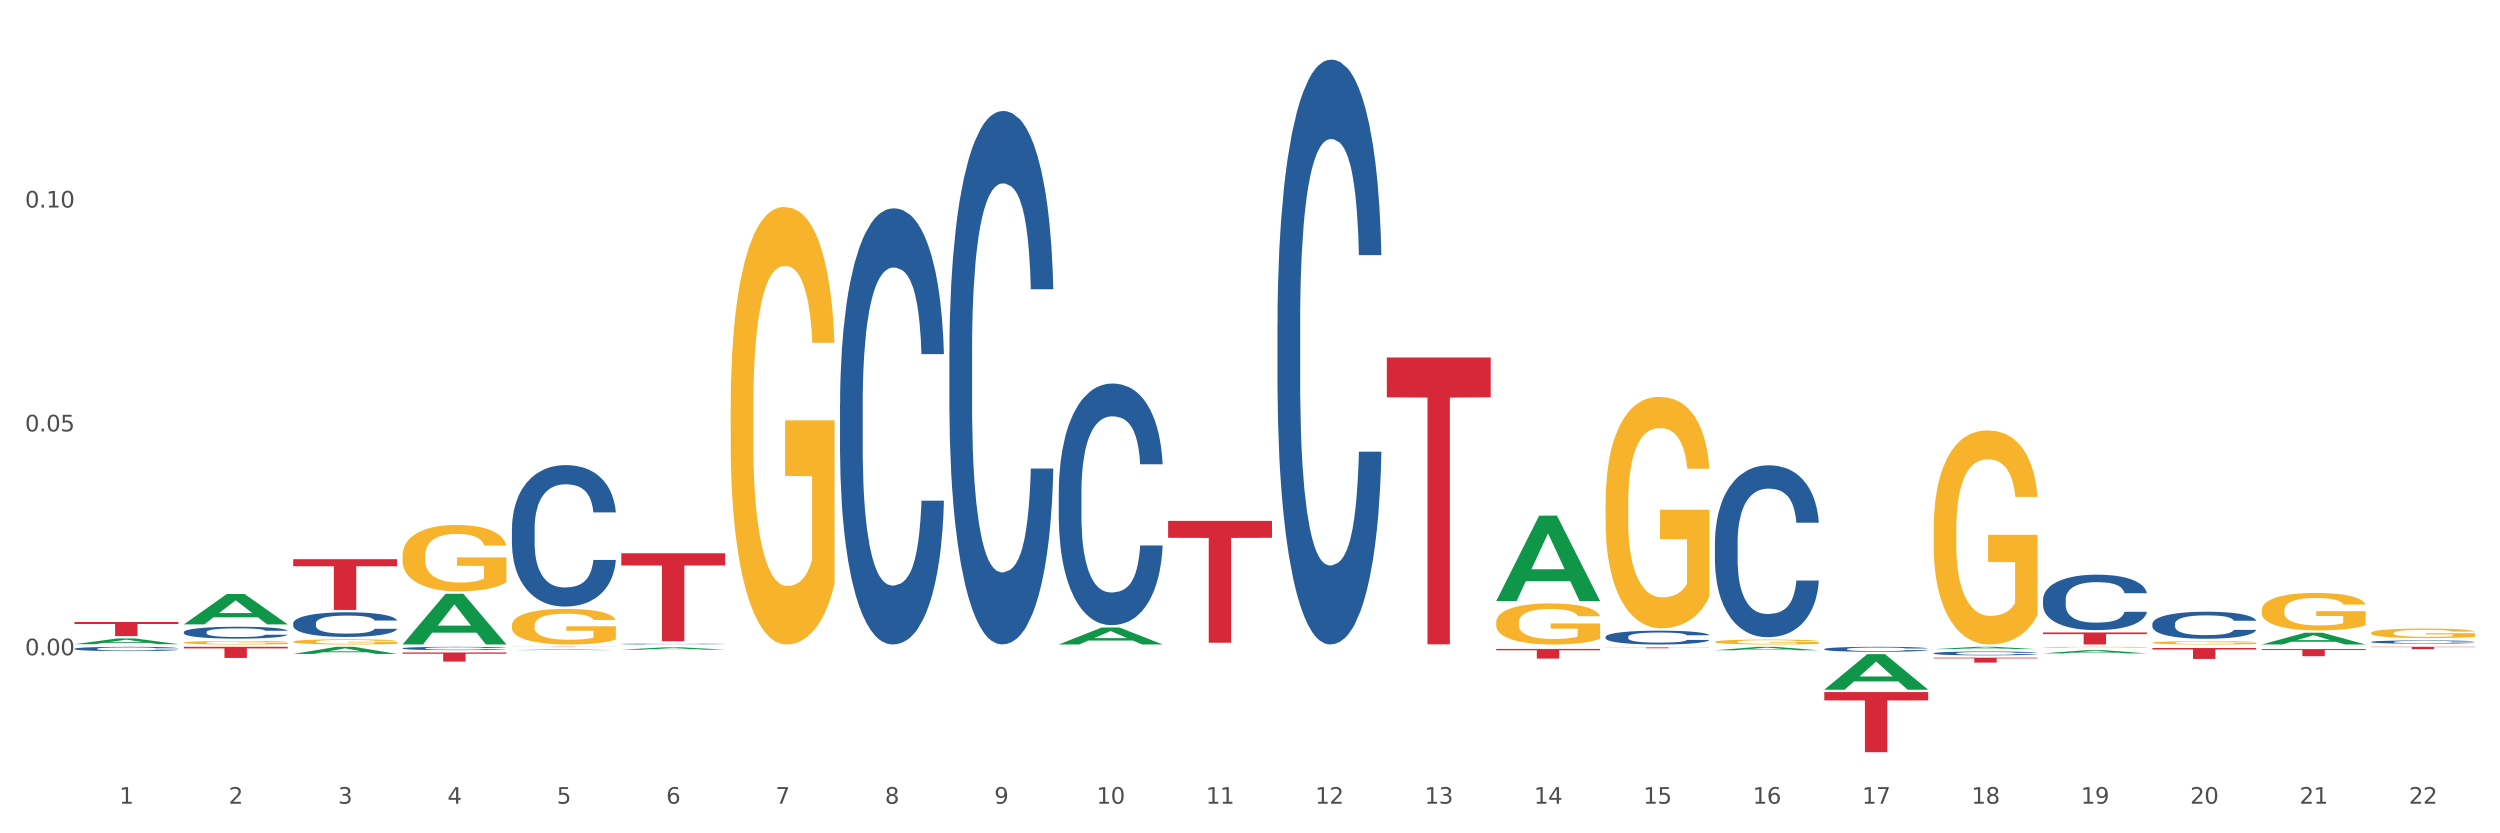
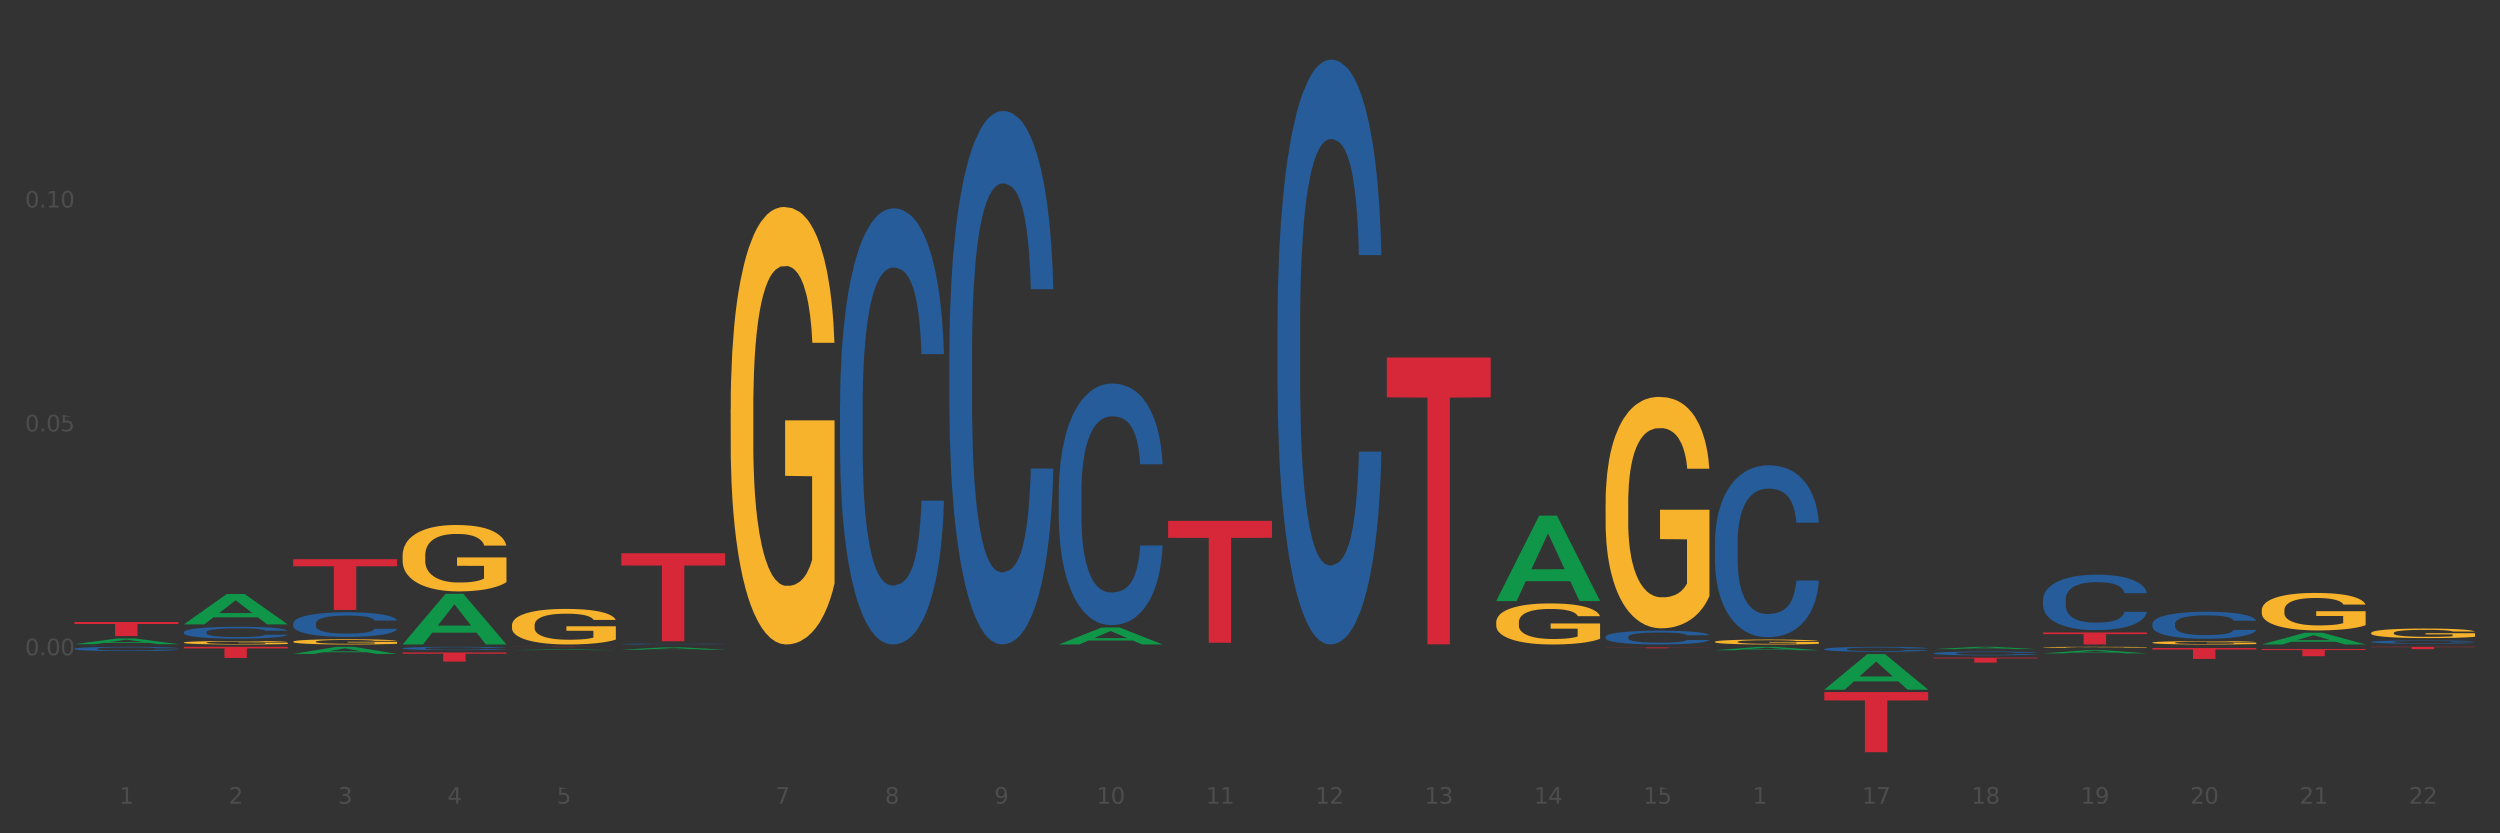
<svg xmlns="http://www.w3.org/2000/svg" xmlns:xlink="http://www.w3.org/1999/xlink" width="1080pt" height="360pt" viewBox="0 0 1080 360" version="1.1">
  <rect x="0" y="0" width="1080" height="360" fill="#333333" stroke="none" />
  <defs>
    <style type="text/css">*{stroke-linejoin: round; stroke-linecap: butt}</style>
  </defs>
  <g id="figure_1">
    <g id="patch_1">
-       <path d="M 0 360  L 1080 360  L 1080 0  L 0 0  z " style="fill: #ffffff; stroke: #ffffff; stroke-linejoin: miter" />
-     </g>
+       </g>
    <g id="axes_1">
      <g id="matplotlib.axis_1">
        <g id="xtick_1">
          <g id="text_1">
            <g style="fill: #4d4d4d" transform="translate(51.562 347.204) scale(0.096 -0.096)">
              <defs>
                <path id="DejaVuSans-31" d="M 794 531  L 1825 531  L 1825 4091  L 703 3866  L 703 4441  L 1819 4666  L 2450 4666  L 2450 531  L 3481 531  L 3481 0  L 794 0  L 794 531  z " transform="scale(0.016)" />
              </defs>
              <use xlink:href="#DejaVuSans-31" />
            </g>
          </g>
        </g>
        <g id="xtick_2">
          <g id="text_2">
            <g style="fill: #4d4d4d" transform="translate(98.807 347.204) scale(0.096 -0.096)">
              <defs>
                <path id="DejaVuSans-32" d="M 1228 531  L 3431 531  L 3431 0  L 469 0  L 469 531  Q 828 903 1448 1529  Q 2069 2156 2228 2338  Q 2531 2678 2651 2914  Q 2772 3150 2772 3378  Q 2772 3750 2511 3984  Q 2250 4219 1831 4219  Q 1534 4219 1204 4116  Q 875 4013 500 3803  L 500 4441  Q 881 4594 1212 4672  Q 1544 4750 1819 4750  Q 2544 4750 2975 4387  Q 3406 4025 3406 3419  Q 3406 3131 3298 2873  Q 3191 2616 2906 2266  Q 2828 2175 2409 1742  Q 1991 1309 1228 531  z " transform="scale(0.016)" />
              </defs>
              <use xlink:href="#DejaVuSans-32" />
            </g>
          </g>
        </g>
        <g id="xtick_3">
          <g id="text_3">
            <g style="fill: #4d4d4d" transform="translate(146.052 347.204) scale(0.096 -0.096)">
              <defs>
                <path id="DejaVuSans-33" d="M 2597 2516  Q 3050 2419 3304 2112  Q 3559 1806 3559 1356  Q 3559 666 3084 287  Q 2609 -91 1734 -91  Q 1441 -91 1130 -33  Q 819 25 488 141  L 488 750  Q 750 597 1062 519  Q 1375 441 1716 441  Q 2309 441 2620 675  Q 2931 909 2931 1356  Q 2931 1769 2642 2001  Q 2353 2234 1838 2234  L 1294 2234  L 1294 2753  L 1863 2753  Q 2328 2753 2575 2939  Q 2822 3125 2822 3475  Q 2822 3834 2567 4026  Q 2313 4219 1838 4219  Q 1578 4219 1281 4162  Q 984 4106 628 3988  L 628 4550  Q 988 4650 1302 4700  Q 1616 4750 1894 4750  Q 2613 4750 3031 4423  Q 3450 4097 3450 3541  Q 3450 3153 3228 2886  Q 3006 2619 2597 2516  z " transform="scale(0.016)" />
              </defs>
              <use xlink:href="#DejaVuSans-33" />
            </g>
          </g>
        </g>
        <g id="xtick_4">
          <g id="text_4">
            <g style="fill: #4d4d4d" transform="translate(193.297 347.204) scale(0.096 -0.096)">
              <defs>
                <path id="DejaVuSans-34" d="M 2419 4116  L 825 1625  L 2419 1625  L 2419 4116  z M 2253 4666  L 3047 4666  L 3047 1625  L 3713 1625  L 3713 1100  L 3047 1100  L 3047 0  L 2419 0  L 2419 1100  L 313 1100  L 313 1709  L 2253 4666  z " transform="scale(0.016)" />
              </defs>
              <use xlink:href="#DejaVuSans-34" />
            </g>
          </g>
        </g>
        <g id="xtick_5">
          <g id="text_5">
            <g style="fill: #4d4d4d" transform="translate(240.542 347.204) scale(0.096 -0.096)">
              <defs>
-                 <path id="DejaVuSans-35" d="M 691 4666  L 3169 4666  L 3169 4134  L 1269 4134  L 1269 2991  Q 1406 3038 1543 3061  Q 1681 3084 1819 3084  Q 2600 3084 3056 2656  Q 3513 2228 3513 1497  Q 3513 744 3044 326  Q 2575 -91 1722 -91  Q 1428 -91 1123 -41  Q 819 9 494 109  L 494 744  Q 775 591 1075 516  Q 1375 441 1709 441  Q 2250 441 2565 725  Q 2881 1009 2881 1497  Q 2881 1984 2565 2268  Q 2250 2553 1709 2553  Q 1456 2553 1204 2497  Q 953 2441 691 2322  L 691 4666  z " transform="scale(0.016)" />
+                 <path id="DejaVuSans-35" d="M 691 4666  L 3169 4134  L 1269 4134  L 1269 2991  Q 1406 3038 1543 3061  Q 1681 3084 1819 3084  Q 2600 3084 3056 2656  Q 3513 2228 3513 1497  Q 3513 744 3044 326  Q 2575 -91 1722 -91  Q 1428 -91 1123 -41  Q 819 9 494 109  L 494 744  Q 775 591 1075 516  Q 1375 441 1709 441  Q 2250 441 2565 725  Q 2881 1009 2881 1497  Q 2881 1984 2565 2268  Q 2250 2553 1709 2553  Q 1456 2553 1204 2497  Q 953 2441 691 2322  L 691 4666  z " transform="scale(0.016)" />
              </defs>
              <use xlink:href="#DejaVuSans-35" />
            </g>
          </g>
        </g>
        <g id="xtick_6">
          <g id="text_6">
            <g style="fill: #4d4d4d" transform="translate(287.787 347.204) scale(0.096 -0.096)">
              <defs>
-                 <path id="DejaVuSans-36" d="M 2113 2584  Q 1688 2584 1439 2293  Q 1191 2003 1191 1497  Q 1191 994 1439 701  Q 1688 409 2113 409  Q 2538 409 2786 701  Q 3034 994 3034 1497  Q 3034 2003 2786 2293  Q 2538 2584 2113 2584  z M 3366 4563  L 3366 3988  Q 3128 4100 2886 4159  Q 2644 4219 2406 4219  Q 1781 4219 1451 3797  Q 1122 3375 1075 2522  Q 1259 2794 1537 2939  Q 1816 3084 2150 3084  Q 2853 3084 3261 2657  Q 3669 2231 3669 1497  Q 3669 778 3244 343  Q 2819 -91 2113 -91  Q 1303 -91 875 529  Q 447 1150 447 2328  Q 447 3434 972 4092  Q 1497 4750 2381 4750  Q 2619 4750 2861 4703  Q 3103 4656 3366 4563  z " transform="scale(0.016)" />
-               </defs>
+                 </defs>
              <use xlink:href="#DejaVuSans-36" />
            </g>
          </g>
        </g>
        <g id="xtick_7">
          <g id="text_7">
            <g style="fill: #4d4d4d" transform="translate(335.032 347.204) scale(0.096 -0.096)">
              <defs>
                <path id="DejaVuSans-37" d="M 525 4666  L 3525 4666  L 3525 4397  L 1831 0  L 1172 0  L 2766 4134  L 525 4134  L 525 4666  z " transform="scale(0.016)" />
              </defs>
              <use xlink:href="#DejaVuSans-37" />
            </g>
          </g>
        </g>
        <g id="xtick_8">
          <g id="text_8">
            <g style="fill: #4d4d4d" transform="translate(382.276 347.204) scale(0.096 -0.096)">
              <defs>
                <path id="DejaVuSans-38" d="M 2034 2216  Q 1584 2216 1326 1975  Q 1069 1734 1069 1313  Q 1069 891 1326 650  Q 1584 409 2034 409  Q 2484 409 2743 651  Q 3003 894 3003 1313  Q 3003 1734 2745 1975  Q 2488 2216 2034 2216  z M 1403 2484  Q 997 2584 770 2862  Q 544 3141 544 3541  Q 544 4100 942 4425  Q 1341 4750 2034 4750  Q 2731 4750 3128 4425  Q 3525 4100 3525 3541  Q 3525 3141 3298 2862  Q 3072 2584 2669 2484  Q 3125 2378 3379 2068  Q 3634 1759 3634 1313  Q 3634 634 3220 271  Q 2806 -91 2034 -91  Q 1263 -91 848 271  Q 434 634 434 1313  Q 434 1759 690 2068  Q 947 2378 1403 2484  z M 1172 3481  Q 1172 3119 1398 2916  Q 1625 2713 2034 2713  Q 2441 2713 2670 2916  Q 2900 3119 2900 3481  Q 2900 3844 2670 4047  Q 2441 4250 2034 4250  Q 1625 4250 1398 4047  Q 1172 3844 1172 3481  z " transform="scale(0.016)" />
              </defs>
              <use xlink:href="#DejaVuSans-38" />
            </g>
          </g>
        </g>
        <g id="xtick_9">
          <g id="text_9">
            <g style="fill: #4d4d4d" transform="translate(429.521 347.204) scale(0.096 -0.096)">
              <defs>
                <path id="DejaVuSans-39" d="M 703 97  L 703 672  Q 941 559 1184 500  Q 1428 441 1663 441  Q 2288 441 2617 861  Q 2947 1281 2994 2138  Q 2813 1869 2534 1725  Q 2256 1581 1919 1581  Q 1219 1581 811 2004  Q 403 2428 403 3163  Q 403 3881 828 4315  Q 1253 4750 1959 4750  Q 2769 4750 3195 4129  Q 3622 3509 3622 2328  Q 3622 1225 3098 567  Q 2575 -91 1691 -91  Q 1453 -91 1209 -44  Q 966 3 703 97  z M 1959 2075  Q 2384 2075 2632 2365  Q 2881 2656 2881 3163  Q 2881 3666 2632 3958  Q 2384 4250 1959 4250  Q 1534 4250 1286 3958  Q 1038 3666 1038 3163  Q 1038 2656 1286 2365  Q 1534 2075 1959 2075  z " transform="scale(0.016)" />
              </defs>
              <use xlink:href="#DejaVuSans-39" />
            </g>
          </g>
        </g>
        <g id="xtick_10">
          <g id="text_10">
            <g style="fill: #4d4d4d" transform="translate(473.712 347.204) scale(0.096 -0.096)">
              <defs>
                <path id="DejaVuSans-30" d="M 2034 4250  Q 1547 4250 1301 3770  Q 1056 3291 1056 2328  Q 1056 1369 1301 889  Q 1547 409 2034 409  Q 2525 409 2770 889  Q 3016 1369 3016 2328  Q 3016 3291 2770 3770  Q 2525 4250 2034 4250  z M 2034 4750  Q 2819 4750 3233 4129  Q 3647 3509 3647 2328  Q 3647 1150 3233 529  Q 2819 -91 2034 -91  Q 1250 -91 836 529  Q 422 1150 422 2328  Q 422 3509 836 4129  Q 1250 4750 2034 4750  z " transform="scale(0.016)" />
              </defs>
              <use xlink:href="#DejaVuSans-31" />
              <use xlink:href="#DejaVuSans-30" transform="translate(63.623 0)" />
            </g>
          </g>
        </g>
        <g id="xtick_11">
          <g id="text_11">
            <g style="fill: #4d4d4d" transform="translate(520.957 347.204) scale(0.096 -0.096)">
              <use xlink:href="#DejaVuSans-31" />
              <use xlink:href="#DejaVuSans-31" transform="translate(63.623 0)" />
            </g>
          </g>
        </g>
        <g id="xtick_12">
          <g id="text_12">
            <g style="fill: #4d4d4d" transform="translate(568.202 347.204) scale(0.096 -0.096)">
              <use xlink:href="#DejaVuSans-31" />
              <use xlink:href="#DejaVuSans-32" transform="translate(63.623 0)" />
            </g>
          </g>
        </g>
        <g id="xtick_13">
          <g id="text_13">
            <g style="fill: #4d4d4d" transform="translate(615.447 347.204) scale(0.096 -0.096)">
              <use xlink:href="#DejaVuSans-31" />
              <use xlink:href="#DejaVuSans-33" transform="translate(63.623 0)" />
            </g>
          </g>
        </g>
        <g id="xtick_14">
          <g id="text_14">
            <g style="fill: #4d4d4d" transform="translate(662.692 347.204) scale(0.096 -0.096)">
              <use xlink:href="#DejaVuSans-31" />
              <use xlink:href="#DejaVuSans-34" transform="translate(63.623 0)" />
            </g>
          </g>
        </g>
        <g id="xtick_15">
          <g id="text_15">
            <g style="fill: #4d4d4d" transform="translate(709.937 347.204) scale(0.096 -0.096)">
              <use xlink:href="#DejaVuSans-31" />
              <use xlink:href="#DejaVuSans-35" transform="translate(63.623 0)" />
            </g>
          </g>
        </g>
        <g id="xtick_16">
          <g id="text_16">
            <g style="fill: #4d4d4d" transform="translate(757.181 347.204) scale(0.096 -0.096)">
              <use xlink:href="#DejaVuSans-31" />
              <use xlink:href="#DejaVuSans-36" transform="translate(63.623 0)" />
            </g>
          </g>
        </g>
        <g id="xtick_17">
          <g id="text_17">
            <g style="fill: #4d4d4d" transform="translate(804.426 347.204) scale(0.096 -0.096)">
              <use xlink:href="#DejaVuSans-31" />
              <use xlink:href="#DejaVuSans-37" transform="translate(63.623 0)" />
            </g>
          </g>
        </g>
        <g id="xtick_18">
          <g id="text_18">
            <g style="fill: #4d4d4d" transform="translate(851.671 347.204) scale(0.096 -0.096)">
              <use xlink:href="#DejaVuSans-31" />
              <use xlink:href="#DejaVuSans-38" transform="translate(63.623 0)" />
            </g>
          </g>
        </g>
        <g id="xtick_19">
          <g id="text_19">
            <g style="fill: #4d4d4d" transform="translate(898.916 347.204) scale(0.096 -0.096)">
              <use xlink:href="#DejaVuSans-31" />
              <use xlink:href="#DejaVuSans-39" transform="translate(63.623 0)" />
            </g>
          </g>
        </g>
        <g id="xtick_20">
          <g id="text_20">
            <g style="fill: #4d4d4d" transform="translate(946.161 347.204) scale(0.096 -0.096)">
              <use xlink:href="#DejaVuSans-32" />
              <use xlink:href="#DejaVuSans-30" transform="translate(63.623 0)" />
            </g>
          </g>
        </g>
        <g id="xtick_21">
          <g id="text_21">
            <g style="fill: #4d4d4d" transform="translate(993.406 347.204) scale(0.096 -0.096)">
              <use xlink:href="#DejaVuSans-32" />
              <use xlink:href="#DejaVuSans-31" transform="translate(63.623 0)" />
            </g>
          </g>
        </g>
        <g id="xtick_22">
          <g id="text_22">
            <g style="fill: #4d4d4d" transform="translate(1040.651 347.204) scale(0.096 -0.096)">
              <use xlink:href="#DejaVuSans-32" />
              <use xlink:href="#DejaVuSans-32" transform="translate(63.623 0)" />
            </g>
          </g>
        </g>
        <g id="xtick_23" />
        <g id="xtick_24" />
        <g id="xtick_25" />
        <g id="xtick_26" />
        <g id="xtick_27" />
        <g id="xtick_28" />
        <g id="xtick_29" />
        <g id="xtick_30" />
        <g id="xtick_31" />
        <g id="xtick_32" />
        <g id="xtick_33" />
        <g id="xtick_34" />
        <g id="xtick_35" />
        <g id="xtick_36" />
        <g id="xtick_37" />
        <g id="xtick_38" />
        <g id="xtick_39" />
        <g id="xtick_40" />
        <g id="xtick_41" />
        <g id="xtick_42" />
        <g id="xtick_43" />
      </g>
      <g id="matplotlib.axis_2">
        <g id="ytick_1">
          <g id="text_23">
            <g style="fill: #4d4d4d" transform="translate(10.8 283.077) scale(0.096 -0.096)">
              <defs>
                <path id="DejaVuSans-2e" d="M 684 794  L 1344 794  L 1344 0  L 684 0  L 684 794  z " transform="scale(0.016)" />
              </defs>
              <use xlink:href="#DejaVuSans-30" />
              <use xlink:href="#DejaVuSans-2e" transform="translate(63.623 0)" />
              <use xlink:href="#DejaVuSans-30" transform="translate(95.41 0)" />
              <use xlink:href="#DejaVuSans-30" transform="translate(159.033 0)" />
            </g>
          </g>
        </g>
        <g id="ytick_2">
          <g id="text_24">
            <g style="fill: #4d4d4d" transform="translate(10.8 186.371) scale(0.096 -0.096)">
              <use xlink:href="#DejaVuSans-30" />
              <use xlink:href="#DejaVuSans-2e" transform="translate(63.623 0)" />
              <use xlink:href="#DejaVuSans-30" transform="translate(95.41 0)" />
              <use xlink:href="#DejaVuSans-35" transform="translate(159.033 0)" />
            </g>
          </g>
        </g>
        <g id="ytick_3">
          <g id="text_25">
            <g style="fill: #4d4d4d" transform="translate(10.8 89.665) scale(0.096 -0.096)">
              <use xlink:href="#DejaVuSans-30" />
              <use xlink:href="#DejaVuSans-2e" transform="translate(63.623 0)" />
              <use xlink:href="#DejaVuSans-31" transform="translate(95.41 0)" />
              <use xlink:href="#DejaVuSans-30" transform="translate(159.033 0)" />
            </g>
          </g>
        </g>
        <g id="ytick_4" />
        <g id="ytick_5" />
        <g id="ytick_6" />
        <g id="ytick_7" />
      </g>
      <g id="PolyCollection_1">
        <path d="M 740.848 280.906  L 740.894 280.905  L 759.403 279.452  L 767.084 279.451  L 785.731 280.909  L 776.847 280.909  L 772.821 280.569  L 753.711 280.569  L 753.573 280.575  L 749.686 280.909  L 740.848 280.909  L 740.848 280.906  L 756.117 280.366  L 770.415 280.365  L 763.336 279.761  L 763.243 279.759  L 763.151 279.763  L 756.071 280.365  L 756.117 280.366  L 740.848 280.906  z " clip-path="url(#p71a0830efc)" style="fill: #109648" />
        <path d="M 788.093 297.925  L 788.139 297.91  L 806.648 282.593  L 814.329 282.578  L 832.976 297.953  L 824.092 297.953  L 820.066 294.373  L 800.956 294.373  L 800.817 294.431  L 796.931 297.953  L 788.093 297.953  L 788.093 297.925  L 803.362 292.236  L 817.66 292.222  L 810.581 285.855  L 810.488 285.826  L 810.395 285.87  L 803.316 292.222  L 803.362 292.236  L 788.093 297.925  z " clip-path="url(#p71a0830efc)" style="fill: #109648" />
        <path d="M 835.338 280.437  L 835.384 280.436  L 853.892 279.43  L 861.573 279.43  L 880.221 280.439  L 871.337 280.439  L 867.311 280.204  L 848.201 280.204  L 848.062 280.208  L 844.176 280.439  L 835.338 280.439  L 835.338 280.437  L 850.607 280.064  L 864.905 280.063  L 857.825 279.645  L 857.733 279.643  L 857.64 279.646  L 850.561 280.063  L 850.607 280.064  L 835.338 280.437  z " clip-path="url(#p71a0830efc)" style="fill: #109648" />
        <path d="M 882.583 282.258  L 882.629 282.257  L 901.137 280.887  L 908.818 280.885  L 927.465 282.261  L 918.581 282.261  L 914.556 281.941  L 895.446 281.941  L 895.307 281.946  L 891.42 282.261  L 882.583 282.261  L 882.583 282.258  L 897.852 281.749  L 912.15 281.748  L 905.07 281.178  L 904.978 281.176  L 904.885 281.18  L 897.806 281.748  L 897.852 281.749  L 882.583 282.258  z " clip-path="url(#p71a0830efc)" style="fill: #109648" />
        <path d="M 315.644 176.743  L 315.697 176.571  L 315.697 170.356  L 315.803 165.005  L 316.333 152.059  L 317.128 141.357  L 317.711 135.66  L 318.294 131  L 318.983 126.339  L 319.83 121.506  L 321.367 114.428  L 322.321 110.803  L 323.487 107.006  L 325.606 101.482  L 327.143 98.375  L 328.733 95.786  L 331.329 92.678  L 333.025 91.297  L 334.827 90.262  L 336.999 89.571  L 338.642 89.399  L 342.245 89.917  L 345.319 91.47  L 346.802 92.678  L 348.71 94.75  L 349.717 96.131  L 351.36 98.893  L 353.055 102.518  L 354.221 105.625  L 355.97 111.494  L 357.294 117.363  L 358.513 124.613  L 359.149 129.619  L 359.626 134.279  L 360.05 139.63  L 360.474 148.089  L 350.936 148.089  L 350.565 142.047  L 349.982 136.351  L 349.134 130.827  L 348.392 127.375  L 347.12 123.059  L 345.955 120.297  L 344.736 118.226  L 343.252 116.5  L 342.086 115.637  L 340.444 114.946  L 337.211 115.119  L 335.039 116.5  L 333.555 118.226  L 332.601 119.779  L 331.753 121.506  L 330.799 123.922  L 329.687 127.547  L 328.892 130.827  L 328.097 134.97  L 327.461 139.113  L 326.878 143.946  L 326.401 149.124  L 326.03 154.475  L 325.712 161.035  L 325.447 171.91  L 325.447 195.558  L 325.553 200.91  L 325.818 207.987  L 326.136 213.338  L 326.666 219.725  L 327.143 224.04  L 328.044 230.255  L 329.051 235.433  L 329.846 238.713  L 330.64 241.475  L 332.018 245.272  L 333.555 248.379  L 334.88 250.278  L 336.681 252.004  L 337.9 252.695  L 338.96 253.04  L 341.556 253.04  L 343.411 252.522  L 345.478 251.314  L 347.067 249.76  L 348.392 247.862  L 349.876 244.754  L 350.83 241.82  L 350.83 205.743  L 339.172 205.57  L 339.172 181.576  L 360.527 181.576  L 360.527 252.004  L 359.626 255.629  L 358.619 258.909  L 357.559 261.844  L 355.97 265.469  L 354.062 268.921  L 352.366 271.338  L 350.565 273.409  L 348.445 275.308  L 345.69 277.034  L 343.994 277.724  L 341.874 278.242  L 339.384 278.415  L 337.211 278.07  L 335.092 277.207  L 332.866 275.653  L 330.693 273.409  L 329.051 271.165  L 327.408 268.403  L 325.659 264.778  L 324.282 261.326  L 323.222 258.219  L 322.056 254.248  L 320.784 249.07  L 319.83 244.409  L 318.983 239.576  L 318.082 233.362  L 317.446 228.011  L 316.81 221.278  L 316.439 216.273  L 316.015 208.505  L 315.697 197.63  L 315.644 176.743  z " clip-path="url(#p71a0830efc)" style="fill: #f7b32b" />
        <path d="M 740.848 277.271  L 740.901 277.269  L 740.901 277.2  L 741.007 277.139  L 741.537 276.994  L 742.332 276.873  L 742.915 276.809  L 743.498 276.757  L 744.186 276.704  L 745.034 276.65  L 746.571 276.57  L 747.525 276.53  L 748.691 276.487  L 750.81 276.425  L 752.347 276.39  L 753.937 276.361  L 756.533 276.326  L 758.229 276.31  L 760.031 276.299  L 762.203 276.291  L 763.846 276.289  L 767.449 276.295  L 770.523 276.312  L 772.006 276.326  L 773.914 276.349  L 774.921 276.365  L 776.563 276.396  L 778.259 276.437  L 779.425 276.471  L 781.174 276.537  L 782.498 276.603  L 783.717 276.685  L 784.353 276.741  L 784.83 276.794  L 785.254 276.854  L 785.678 276.949  L 776.14 276.949  L 775.769 276.881  L 775.186 276.817  L 774.338 276.755  L 773.596 276.716  L 772.324 276.668  L 771.158 276.636  L 769.94 276.613  L 768.456 276.594  L 767.29 276.584  L 765.647 276.576  L 762.415 276.578  L 760.243 276.594  L 758.759 276.613  L 757.805 276.631  L 756.957 276.65  L 756.003 276.677  L 754.891 276.718  L 754.096 276.755  L 753.301 276.802  L 752.665 276.848  L 752.082 276.902  L 751.605 276.961  L 751.234 277.021  L 750.916 277.095  L 750.651 277.217  L 750.651 277.483  L 750.757 277.543  L 751.022 277.623  L 751.34 277.683  L 751.87 277.755  L 752.347 277.803  L 753.248 277.873  L 754.255 277.931  L 755.049 277.968  L 755.844 277.999  L 757.222 278.042  L 758.759 278.077  L 760.084 278.098  L 761.885 278.118  L 763.104 278.126  L 764.164 278.129  L 766.76 278.129  L 768.615 278.124  L 770.682 278.11  L 772.271 278.093  L 773.596 278.071  L 775.08 278.036  L 776.034 278.003  L 776.034 277.597  L 764.376 277.596  L 764.376 277.326  L 785.731 277.326  L 785.731 278.118  L 784.83 278.159  L 783.823 278.195  L 782.763 278.228  L 781.174 278.269  L 779.266 278.308  L 777.57 278.335  L 775.769 278.359  L 773.649 278.38  L 770.894 278.399  L 769.198 278.407  L 767.078 278.413  L 764.588 278.415  L 762.415 278.411  L 760.295 278.401  L 758.07 278.384  L 755.897 278.359  L 754.255 278.333  L 752.612 278.302  L 750.863 278.261  L 749.486 278.223  L 748.426 278.188  L 747.26 278.143  L 745.988 278.085  L 745.034 278.032  L 744.186 277.978  L 743.286 277.908  L 742.65 277.848  L 742.014 277.772  L 741.643 277.716  L 741.219 277.629  L 740.901 277.506  L 740.848 277.271  z " clip-path="url(#p71a0830efc)" style="fill: #f7b32b" />
        <path d="M 646.358 268.875  L 646.411 268.859  L 646.411 268.276  L 646.517 267.774  L 647.047 266.559  L 647.842 265.555  L 648.425 265.021  L 649.008 264.583  L 649.697 264.146  L 650.545 263.693  L 652.081 263.029  L 653.035 262.689  L 654.201 262.332  L 656.321 261.814  L 657.857 261.522  L 659.447 261.28  L 662.043 260.988  L 663.739 260.858  L 665.541 260.761  L 667.713 260.696  L 669.356 260.68  L 672.959 260.729  L 676.033 260.875  L 677.517 260.988  L 679.424 261.182  L 680.431 261.312  L 682.074 261.571  L 683.769 261.911  L 684.935 262.203  L 686.684 262.753  L 688.009 263.304  L 689.227 263.984  L 689.863 264.454  L 690.34 264.891  L 690.764 265.393  L 691.188 266.187  L 681.65 266.187  L 681.279 265.62  L 680.696 265.086  L 679.848 264.567  L 679.106 264.243  L 677.835 263.838  L 676.669 263.579  L 675.45 263.385  L 673.966 263.223  L 672.8 263.142  L 671.158 263.077  L 667.925 263.093  L 665.753 263.223  L 664.269 263.385  L 663.315 263.531  L 662.467 263.693  L 661.514 263.919  L 660.401 264.26  L 659.606 264.567  L 658.811 264.956  L 658.175 265.345  L 657.592 265.798  L 657.115 266.284  L 656.744 266.786  L 656.426 267.402  L 656.162 268.422  L 656.162 270.641  L 656.268 271.143  L 656.532 271.807  L 656.85 272.309  L 657.38 272.908  L 657.857 273.313  L 658.758 273.896  L 659.765 274.382  L 660.56 274.69  L 661.355 274.949  L 662.732 275.305  L 664.269 275.597  L 665.594 275.775  L 667.395 275.937  L 668.614 276.002  L 669.674 276.034  L 672.271 276.034  L 674.125 275.985  L 676.192 275.872  L 677.782 275.726  L 679.106 275.548  L 680.59 275.257  L 681.544 274.981  L 681.544 271.596  L 669.886 271.58  L 669.886 269.329  L 691.241 269.329  L 691.241 275.937  L 690.34 276.277  L 689.333 276.585  L 688.274 276.86  L 686.684 277.2  L 684.776 277.524  L 683.081 277.751  L 681.279 277.945  L 679.159 278.123  L 676.404 278.285  L 674.708 278.35  L 672.588 278.399  L 670.098 278.415  L 667.925 278.382  L 665.806 278.301  L 663.58 278.156  L 661.408 277.945  L 659.765 277.735  L 658.122 277.475  L 656.374 277.135  L 654.996 276.811  L 653.936 276.52  L 652.77 276.147  L 651.498 275.662  L 650.545 275.224  L 649.697 274.771  L 648.796 274.188  L 648.16 273.686  L 647.524 273.054  L 647.153 272.584  L 646.729 271.855  L 646.411 270.835  L 646.358 268.875  z " clip-path="url(#p71a0830efc)" style="fill: #f7b32b" />
        <path d="M 693.603 217.654  L 693.656 217.563  L 693.656 214.276  L 693.762 211.445  L 694.292 204.597  L 695.087 198.936  L 695.67 195.923  L 696.253 193.458  L 696.942 190.992  L 697.789 188.436  L 699.326 184.692  L 700.28 182.775  L 701.446 180.766  L 703.565 177.844  L 705.102 176.201  L 706.692 174.831  L 709.288 173.187  L 710.984 172.457  L 712.786 171.909  L 714.958 171.544  L 716.601 171.453  L 720.204 171.726  L 723.278 172.548  L 724.761 173.187  L 726.669 174.283  L 727.676 175.014  L 729.319 176.474  L 731.014 178.392  L 732.18 180.035  L 733.929 183.14  L 735.253 186.244  L 736.472 190.079  L 737.108 192.727  L 737.585 195.192  L 738.009 198.023  L 738.433 202.497  L 728.895 202.497  L 728.524 199.301  L 727.941 196.288  L 727.093 193.366  L 726.351 191.54  L 725.079 189.257  L 723.914 187.797  L 722.695 186.701  L 721.211 185.788  L 720.045 185.331  L 718.403 184.966  L 715.17 185.057  L 712.998 185.788  L 711.514 186.701  L 710.56 187.523  L 709.712 188.436  L 708.758 189.714  L 707.646 191.631  L 706.851 193.366  L 706.056 195.558  L 705.42 197.749  L 704.837 200.306  L 704.36 203.045  L 703.989 205.875  L 703.671 209.345  L 703.406 215.097  L 703.406 227.607  L 703.512 230.437  L 703.777 234.181  L 704.095 237.011  L 704.625 240.39  L 705.102 242.672  L 706.003 245.959  L 707.01 248.699  L 707.805 250.433  L 708.599 251.894  L 709.977 253.903  L 711.514 255.547  L 712.839 256.551  L 714.64 257.464  L 715.859 257.829  L 716.919 258.012  L 719.515 258.012  L 721.37 257.738  L 723.437 257.099  L 725.026 256.277  L 726.351 255.273  L 727.835 253.629  L 728.789 252.077  L 728.789 232.994  L 717.131 232.902  L 717.131 220.211  L 738.486 220.211  L 738.486 257.464  L 737.585 259.381  L 736.578 261.116  L 735.518 262.669  L 733.929 264.586  L 732.021 266.412  L 730.325 267.69  L 728.524 268.786  L 726.404 269.791  L 723.649 270.704  L 721.953 271.069  L 719.833 271.343  L 717.343 271.434  L 715.17 271.251  L 713.051 270.795  L 710.825 269.973  L 708.652 268.786  L 707.01 267.599  L 705.367 266.138  L 703.618 264.221  L 702.241 262.395  L 701.181 260.751  L 700.015 258.651  L 698.743 255.912  L 697.789 253.447  L 696.942 250.89  L 696.041 247.603  L 695.405 244.772  L 694.769 241.211  L 694.398 238.563  L 693.974 234.455  L 693.656 228.702  L 693.603 217.654  z " clip-path="url(#p71a0830efc)" style="fill: #f7b32b" />
        <path d="M 646.358 259.596  L 646.405 259.562  L 664.913 222.766  L 672.594 222.731  L 691.241 259.666  L 682.357 259.666  L 678.331 251.065  L 659.222 251.065  L 659.083 251.204  L 655.196 259.666  L 646.358 259.666  L 646.358 259.596  L 661.628 245.932  L 675.925 245.898  L 668.846 230.604  L 668.753 230.534  L 668.661 230.638  L 661.581 245.898  L 661.628 245.932  L 646.358 259.596  z " clip-path="url(#p71a0830efc)" style="fill: #109648" />
        <path d="M 268.399 280.672  L 268.446 280.671  L 286.954 279.642  L 294.635 279.641  L 313.282 280.674  L 304.398 280.674  L 300.372 280.433  L 281.263 280.433  L 281.124 280.437  L 277.237 280.674  L 268.399 280.674  L 268.399 280.672  L 283.669 280.29  L 297.966 280.289  L 290.887 279.861  L 290.794 279.859  L 290.702 279.862  L 283.622 280.289  L 283.669 280.29  L 268.399 280.672  z " clip-path="url(#p71a0830efc)" style="fill: #109648" />
        <path d="M 457.379 278.401  L 457.425 278.394  L 475.933 271.082  L 483.614 271.075  L 502.262 278.415  L 493.378 278.415  L 489.352 276.706  L 470.242 276.706  L 470.103 276.733  L 466.217 278.415  L 457.379 278.415  L 457.379 278.401  L 472.648 275.686  L 486.946 275.679  L 479.866 272.639  L 479.774 272.625  L 479.681 272.646  L 472.602 275.679  L 472.648 275.686  L 457.379 278.401  z " clip-path="url(#p71a0830efc)" style="fill: #109648" />
-         <path d="M 835.338 228.681  L 835.391 228.596  L 835.391 225.557  L 835.497 222.939  L 836.027 216.606  L 836.822 211.371  L 837.404 208.584  L 837.987 206.305  L 838.676 204.025  L 839.524 201.661  L 841.061 198.199  L 842.015 196.425  L 843.18 194.568  L 845.3 191.866  L 846.837 190.346  L 848.426 189.079  L 851.023 187.559  L 852.719 186.884  L 854.52 186.377  L 856.693 186.039  L 858.336 185.955  L 861.939 186.208  L 865.012 186.968  L 866.496 187.559  L 868.404 188.573  L 869.411 189.248  L 871.053 190.599  L 872.749 192.372  L 873.915 193.892  L 875.663 196.763  L 876.988 199.634  L 878.207 203.18  L 878.843 205.629  L 879.32 207.909  L 879.744 210.527  L 880.168 214.664  L 870.629 214.664  L 870.258 211.709  L 869.675 208.922  L 868.828 206.22  L 868.086 204.531  L 866.814 202.421  L 865.648 201.069  L 864.429 200.056  L 862.946 199.212  L 861.78 198.79  L 860.137 198.452  L 856.905 198.536  L 854.732 199.212  L 853.249 200.056  L 852.295 200.816  L 851.447 201.661  L 850.493 202.843  L 849.38 204.616  L 848.585 206.22  L 847.791 208.247  L 847.155 210.273  L 846.572 212.638  L 846.095 215.171  L 845.724 217.788  L 845.406 220.997  L 845.141 226.317  L 845.141 237.885  L 845.247 240.502  L 845.512 243.964  L 845.83 246.582  L 846.36 249.706  L 846.837 251.817  L 847.738 254.857  L 848.744 257.39  L 849.539 258.994  L 850.334 260.345  L 851.712 262.203  L 853.249 263.723  L 854.573 264.651  L 856.375 265.496  L 857.594 265.834  L 858.654 266.002  L 861.25 266.002  L 863.105 265.749  L 865.171 265.158  L 866.761 264.398  L 868.086 263.469  L 869.569 261.949  L 870.523 260.514  L 870.523 242.866  L 858.865 242.782  L 858.865 231.045  L 880.221 231.045  L 880.221 265.496  L 879.32 267.269  L 878.313 268.873  L 877.253 270.309  L 875.663 272.082  L 873.756 273.771  L 872.06 274.953  L 870.258 275.966  L 868.139 276.895  L 865.383 277.739  L 863.688 278.077  L 861.568 278.33  L 859.077 278.415  L 856.905 278.246  L 854.785 277.824  L 852.56 277.064  L 850.387 275.966  L 848.744 274.868  L 847.102 273.517  L 845.353 271.744  L 843.975 270.055  L 842.915 268.536  L 841.75 266.594  L 840.478 264.06  L 839.524 261.781  L 838.676 259.416  L 837.775 256.376  L 837.14 253.759  L 836.504 250.466  L 836.133 248.017  L 835.709 244.217  L 835.391 238.898  L 835.338 228.681  z " clip-path="url(#p71a0830efc)" style="fill: #f7b32b" />
        <path d="M 977.072 278.405  L 977.119 278.401  L 995.627 273.355  L 1003.308 273.35  L 1021.955 278.415  L 1013.071 278.415  L 1009.046 277.235  L 989.936 277.235  L 989.797 277.255  L 985.91 278.415  L 977.072 278.415  L 977.072 278.405  L 992.342 276.532  L 1006.64 276.527  L 999.56 274.43  L 999.468 274.42  L 999.375 274.434  L 992.296 276.527  L 992.342 276.532  L 977.072 278.405  z " clip-path="url(#p71a0830efc)" style="fill: #109648" />
        <path d="M 929.828 277.633  L 929.881 277.632  L 929.881 277.584  L 929.987 277.543  L 930.516 277.444  L 931.311 277.361  L 931.894 277.317  L 932.477 277.282  L 933.166 277.246  L 934.014 277.209  L 935.551 277.154  L 936.504 277.126  L 937.67 277.097  L 939.79 277.055  L 941.326 277.031  L 942.916 277.011  L 945.513 276.987  L 947.208 276.976  L 949.01 276.968  L 951.183 276.963  L 952.825 276.962  L 956.429 276.966  L 959.502 276.978  L 960.986 276.987  L 962.893 277.003  L 963.9 277.014  L 965.543 277.035  L 967.239 277.063  L 968.404 277.087  L 970.153 277.132  L 971.478 277.177  L 972.697 277.233  L 973.333 277.271  L 973.809 277.307  L 974.233 277.348  L 974.657 277.413  L 965.119 277.413  L 964.748 277.367  L 964.165 277.323  L 963.317 277.28  L 962.576 277.254  L 961.304 277.221  L 960.138 277.199  L 958.919 277.183  L 957.435 277.17  L 956.27 277.164  L 954.627 277.158  L 951.395 277.16  L 949.222 277.17  L 947.738 277.183  L 946.784 277.195  L 945.937 277.209  L 944.983 277.227  L 943.87 277.255  L 943.075 277.28  L 942.28 277.312  L 941.644 277.344  L 941.062 277.381  L 940.585 277.421  L 940.214 277.462  L 939.896 277.513  L 939.631 277.596  L 939.631 277.778  L 939.737 277.819  L 940.002 277.873  L 940.32 277.915  L 940.85 277.964  L 941.326 277.997  L 942.227 278.045  L 943.234 278.084  L 944.029 278.11  L 944.824 278.131  L 946.202 278.16  L 947.738 278.184  L 949.063 278.199  L 950.865 278.212  L 952.083 278.217  L 953.143 278.22  L 955.74 278.22  L 957.594 278.216  L 959.661 278.207  L 961.251 278.195  L 962.576 278.18  L 964.059 278.156  L 965.013 278.134  L 965.013 277.856  L 953.355 277.855  L 953.355 277.67  L 974.71 277.67  L 974.71 278.212  L 973.809 278.24  L 972.803 278.265  L 971.743 278.287  L 970.153 278.315  L 968.245 278.342  L 966.55 278.36  L 964.748 278.376  L 962.629 278.391  L 959.873 278.404  L 958.177 278.41  L 956.058 278.414  L 953.567 278.415  L 951.395 278.412  L 949.275 278.406  L 947.049 278.394  L 944.877 278.376  L 943.234 278.359  L 941.591 278.338  L 939.843 278.31  L 938.465 278.283  L 937.405 278.26  L 936.239 278.229  L 934.968 278.189  L 934.014 278.153  L 933.166 278.116  L 932.265 278.069  L 931.629 278.027  L 930.993 277.976  L 930.622 277.937  L 930.199 277.877  L 929.881 277.794  L 929.828 277.633  z " clip-path="url(#p71a0830efc)" style="fill: #f7b32b" />
        <path d="M 882.583 279.633  L 882.636 279.633  L 882.636 279.618  L 882.742 279.606  L 883.272 279.576  L 884.066 279.551  L 884.649 279.537  L 885.232 279.527  L 885.921 279.516  L 886.769 279.504  L 888.306 279.488  L 889.26 279.479  L 890.425 279.471  L 892.545 279.458  L 894.082 279.45  L 895.671 279.444  L 898.268 279.437  L 899.964 279.434  L 901.765 279.432  L 903.938 279.43  L 905.58 279.43  L 909.184 279.431  L 912.257 279.434  L 913.741 279.437  L 915.649 279.442  L 916.655 279.445  L 918.298 279.452  L 919.994 279.46  L 921.16 279.467  L 922.908 279.481  L 924.233 279.495  L 925.452 279.512  L 926.088 279.523  L 926.565 279.534  L 926.988 279.547  L 927.412 279.566  L 917.874 279.566  L 917.503 279.552  L 916.92 279.539  L 916.072 279.526  L 915.331 279.518  L 914.059 279.508  L 912.893 279.502  L 911.674 279.497  L 910.191 279.493  L 909.025 279.491  L 907.382 279.489  L 904.15 279.49  L 901.977 279.493  L 900.493 279.497  L 899.54 279.5  L 898.692 279.504  L 897.738 279.51  L 896.625 279.519  L 895.83 279.526  L 895.035 279.536  L 894.4 279.546  L 893.817 279.557  L 893.34 279.569  L 892.969 279.581  L 892.651 279.597  L 892.386 279.622  L 892.386 279.677  L 892.492 279.69  L 892.757 279.706  L 893.075 279.719  L 893.605 279.734  L 894.082 279.744  L 894.982 279.758  L 895.989 279.77  L 896.784 279.778  L 897.579 279.784  L 898.957 279.793  L 900.493 279.8  L 901.818 279.805  L 903.62 279.809  L 904.839 279.811  L 905.898 279.811  L 908.495 279.811  L 910.35 279.81  L 912.416 279.807  L 914.006 279.804  L 915.331 279.799  L 916.814 279.792  L 917.768 279.785  L 917.768 279.701  L 906.11 279.701  L 906.11 279.645  L 927.465 279.645  L 927.465 279.809  L 926.565 279.817  L 925.558 279.825  L 924.498 279.832  L 922.908 279.84  L 921.001 279.848  L 919.305 279.854  L 917.503 279.859  L 915.384 279.863  L 912.628 279.867  L 910.932 279.869  L 908.813 279.87  L 906.322 279.871  L 904.15 279.87  L 902.03 279.868  L 899.805 279.864  L 897.632 279.859  L 895.989 279.854  L 894.347 279.847  L 892.598 279.839  L 891.22 279.831  L 890.16 279.823  L 888.995 279.814  L 887.723 279.802  L 886.769 279.791  L 885.921 279.78  L 885.02 279.765  L 884.384 279.753  L 883.749 279.737  L 883.378 279.726  L 882.954 279.707  L 882.636 279.682  L 882.583 279.633  z " clip-path="url(#p71a0830efc)" style="fill: #f7b32b" />
        <path d="M 32.175 268.716  L 77.058 268.716  L 77.058 269.561  L 59.402 269.566  L 59.402 274.793  L 49.724 274.793  L 49.724 269.566  L 32.175 269.561  L 32.175 268.722  L 32.175 268.716  z " clip-path="url(#p71a0830efc)" style="fill: #d62839" />
        <path d="M 126.665 241.572  L 171.547 241.572  L 171.547 244.618  L 153.892 244.638  L 153.892 263.488  L 144.214 263.488  L 144.214 244.638  L 126.665 244.618  L 126.665 241.593  L 126.665 241.572  z " clip-path="url(#p71a0830efc)" style="fill: #d62839" />
        <path d="M 599.113 154.424  L 643.996 154.424  L 643.996 171.647  L 626.341 171.764  L 626.341 278.362  L 616.662 278.362  L 616.662 171.764  L 599.113 171.647  L 599.113 154.54  L 599.113 154.424  z " clip-path="url(#p71a0830efc)" style="fill: #d62839" />
        <path d="M 929.828 279.946  L 974.71 279.946  L 974.71 280.6  L 957.055 280.604  L 957.055 284.647  L 947.377 284.647  L 947.377 280.604  L 929.828 280.6  L 929.828 279.951  L 929.828 279.946  z " clip-path="url(#p71a0830efc)" style="fill: #d62839" />
        <path d="M 882.583 273.225  L 927.465 273.225  L 927.465 273.946  L 909.81 273.951  L 909.81 278.415  L 900.132 278.415  L 900.132 273.951  L 882.583 273.946  L 882.583 273.23  L 882.583 273.225  z " clip-path="url(#p71a0830efc)" style="fill: #d62839" />
        <path d="M 835.338 284.125  L 880.221 284.125  L 880.221 284.419  L 862.565 284.421  L 862.565 286.24  L 852.887 286.24  L 852.887 284.421  L 835.338 284.419  L 835.338 284.127  L 835.338 284.125  z " clip-path="url(#p71a0830efc)" style="fill: #d62839" />
        <path d="M 788.093 298.968  L 832.976 298.968  L 832.976 302.579  L 815.32 302.603  L 815.32 324.95  L 805.642 324.95  L 805.642 302.603  L 788.093 302.579  L 788.093 298.992  L 788.093 298.968  z " clip-path="url(#p71a0830efc)" style="fill: #d62839" />
        <path d="M 693.603 279.682  L 738.486 279.682  L 738.486 279.732  L 720.831 279.733  L 720.831 280.045  L 711.152 280.045  L 711.152 279.733  L 693.603 279.732  L 693.603 279.682  L 693.603 279.682  z " clip-path="url(#p71a0830efc)" style="fill: #d62839" />
-         <path d="M 646.358 280.339  L 691.241 280.339  L 691.241 280.919  L 673.586 280.923  L 673.586 284.511  L 663.907 284.511  L 663.907 280.923  L 646.358 280.919  L 646.358 280.343  L 646.358 280.339  z " clip-path="url(#p71a0830efc)" style="fill: #d62839" />
        <path d="M 977.072 280.407  L 1021.955 280.407  L 1021.955 280.835  L 1004.3 280.838  L 1004.3 283.486  L 994.621 283.486  L 994.621 280.838  L 977.072 280.835  L 977.072 280.41  L 977.072 280.407  z " clip-path="url(#p71a0830efc)" style="fill: #d62839" />
        <path d="M 1024.317 279.43  L 1069.2 279.43  L 1069.2 279.568  L 1051.545 279.569  L 1051.545 280.429  L 1041.866 280.429  L 1041.866 279.569  L 1024.317 279.568  L 1024.317 279.43  L 1024.317 279.43  z " clip-path="url(#p71a0830efc)" style="fill: #d62839" />
        <path d="M 221.154 279.43  L 266.037 279.43  L 266.037 279.444  L 248.382 279.445  L 248.382 279.537  L 238.703 279.537  L 238.703 279.445  L 221.154 279.444  L 221.154 279.43  L 221.154 279.43  z " clip-path="url(#p71a0830efc)" style="fill: #d62839" />
        <path d="M 173.91 240.054  L 173.963 240.028  L 173.963 239.085  L 174.069 238.272  L 174.598 236.307  L 175.393 234.682  L 175.976 233.818  L 176.559 233.11  L 177.248 232.403  L 178.096 231.669  L 179.633 230.595  L 180.586 230.044  L 181.752 229.468  L 183.872 228.629  L 185.408 228.158  L 186.998 227.764  L 189.595 227.293  L 191.29 227.083  L 193.092 226.926  L 195.265 226.821  L 196.907 226.795  L 200.511 226.874  L 203.584 227.109  L 205.068 227.293  L 206.975 227.607  L 207.982 227.817  L 209.625 228.236  L 211.321 228.786  L 212.486 229.258  L 214.235 230.149  L 215.56 231.04  L 216.779 232.141  L 217.415 232.901  L 217.891 233.608  L 218.315 234.42  L 218.739 235.704  L 209.201 235.704  L 208.83 234.787  L 208.247 233.922  L 207.399 233.084  L 206.658 232.56  L 205.386 231.905  L 204.22 231.485  L 203.001 231.171  L 201.517 230.909  L 200.352 230.778  L 198.709 230.673  L 195.477 230.699  L 193.304 230.909  L 191.82 231.171  L 190.866 231.407  L 190.019 231.669  L 189.065 232.036  L 187.952 232.586  L 187.157 233.084  L 186.362 233.713  L 185.726 234.342  L 185.144 235.075  L 184.667 235.862  L 184.296 236.674  L 183.978 237.67  L 183.713 239.321  L 183.713 242.911  L 183.819 243.723  L 184.084 244.797  L 184.402 245.61  L 184.932 246.579  L 185.408 247.234  L 186.309 248.178  L 187.316 248.964  L 188.111 249.462  L 188.906 249.881  L 190.284 250.457  L 191.82 250.929  L 193.145 251.217  L 194.947 251.479  L 196.165 251.584  L 197.225 251.637  L 199.822 251.637  L 201.676 251.558  L 203.743 251.374  L 205.333 251.139  L 206.658 250.85  L 208.141 250.379  L 209.095 249.933  L 209.095 244.457  L 197.437 244.43  L 197.437 240.788  L 218.792 240.788  L 218.792 251.479  L 217.891 252.03  L 216.885 252.527  L 215.825 252.973  L 214.235 253.523  L 212.327 254.047  L 210.632 254.414  L 208.83 254.729  L 206.711 255.017  L 203.955 255.279  L 202.259 255.384  L 200.14 255.462  L 197.649 255.489  L 195.477 255.436  L 193.357 255.305  L 191.131 255.069  L 188.959 254.729  L 187.316 254.388  L 185.673 253.969  L 183.925 253.418  L 182.547 252.894  L 181.487 252.423  L 180.321 251.82  L 179.05 251.034  L 178.096 250.326  L 177.248 249.593  L 176.347 248.649  L 175.711 247.837  L 175.075 246.815  L 174.704 246.055  L 174.281 244.876  L 173.963 243.225  L 173.91 240.054  z " clip-path="url(#p71a0830efc)" style="fill: #f7b32b" />
        <path d="M 126.665 277.204  L 126.718 277.202  L 126.718 277.128  L 126.824 277.065  L 127.354 276.91  L 128.148 276.783  L 128.731 276.715  L 129.314 276.66  L 130.003 276.604  L 130.851 276.547  L 132.388 276.462  L 133.342 276.419  L 134.507 276.374  L 136.627 276.308  L 138.164 276.271  L 139.753 276.24  L 142.35 276.203  L 144.046 276.187  L 145.847 276.175  L 148.02 276.166  L 149.662 276.164  L 153.266 276.17  L 156.339 276.189  L 157.823 276.203  L 159.731 276.228  L 160.737 276.244  L 162.38 276.277  L 164.076 276.321  L 165.242 276.357  L 166.99 276.427  L 168.315 276.497  L 169.534 276.584  L 170.17 276.643  L 170.647 276.699  L 171.07 276.762  L 171.494 276.863  L 161.956 276.863  L 161.585 276.791  L 161.002 276.723  L 160.155 276.658  L 159.413 276.616  L 158.141 276.565  L 156.975 276.532  L 155.756 276.508  L 154.273 276.487  L 153.107 276.477  L 151.464 276.468  L 148.232 276.471  L 146.059 276.487  L 144.575 276.508  L 143.622 276.526  L 142.774 276.547  L 141.82 276.575  L 140.707 276.619  L 139.912 276.658  L 139.117 276.707  L 138.482 276.756  L 137.899 276.814  L 137.422 276.875  L 137.051 276.939  L 136.733 277.017  L 136.468 277.147  L 136.468 277.428  L 136.574 277.492  L 136.839 277.576  L 137.157 277.64  L 137.687 277.716  L 138.164 277.767  L 139.064 277.841  L 140.071 277.903  L 140.866 277.942  L 141.661 277.975  L 143.039 278.02  L 144.575 278.057  L 145.9 278.08  L 147.702 278.1  L 148.921 278.109  L 149.98 278.113  L 152.577 278.113  L 154.432 278.107  L 156.498 278.092  L 158.088 278.074  L 159.413 278.051  L 160.896 278.014  L 161.85 277.979  L 161.85 277.55  L 150.192 277.548  L 150.192 277.262  L 171.547 277.262  L 171.547 278.1  L 170.647 278.144  L 169.64 278.183  L 168.58 278.218  L 166.99 278.261  L 165.083 278.302  L 163.387 278.331  L 161.585 278.355  L 159.466 278.378  L 156.71 278.398  L 155.014 278.407  L 152.895 278.413  L 150.404 278.415  L 148.232 278.411  L 146.112 278.4  L 143.887 278.382  L 141.714 278.355  L 140.071 278.329  L 138.429 278.296  L 136.68 278.252  L 135.302 278.211  L 134.242 278.174  L 133.077 278.127  L 131.805 278.065  L 130.851 278.01  L 130.003 277.952  L 129.102 277.878  L 128.466 277.815  L 127.831 277.735  L 127.46 277.675  L 127.036 277.582  L 126.718 277.453  L 126.665 277.204  z " clip-path="url(#p71a0830efc)" style="fill: #f7b32b" />
        <path d="M 977.072 263.63  L 977.125 263.615  L 977.125 263.083  L 977.231 262.624  L 977.761 261.516  L 978.556 260.599  L 979.139 260.112  L 979.722 259.713  L 980.411 259.313  L 981.259 258.9  L 982.795 258.294  L 983.749 257.983  L 984.915 257.658  L 987.035 257.185  L 988.571 256.919  L 990.161 256.697  L 992.758 256.431  L 994.453 256.313  L 996.255 256.224  L 998.428 256.165  L 1000.07 256.15  L 1003.674 256.195  L 1006.747 256.328  L 1008.231 256.431  L 1010.138 256.609  L 1011.145 256.727  L 1012.788 256.963  L 1014.484 257.274  L 1015.649 257.54  L 1017.398 258.042  L 1018.723 258.545  L 1019.942 259.166  L 1020.577 259.594  L 1021.054 259.993  L 1021.478 260.452  L 1021.902 261.176  L 1012.364 261.176  L 1011.993 260.659  L 1011.41 260.171  L 1010.562 259.698  L 1009.82 259.402  L 1008.549 259.033  L 1007.383 258.796  L 1006.164 258.619  L 1004.68 258.471  L 1003.515 258.397  L 1001.872 258.338  L 998.639 258.353  L 996.467 258.471  L 994.983 258.619  L 994.029 258.752  L 993.181 258.9  L 992.228 259.107  L 991.115 259.417  L 990.32 259.698  L 989.525 260.053  L 988.889 260.407  L 988.306 260.821  L 987.829 261.265  L 987.459 261.723  L 987.141 262.284  L 986.876 263.216  L 986.876 265.241  L 986.982 265.699  L 987.247 266.305  L 987.565 266.763  L 988.094 267.31  L 988.571 267.68  L 989.472 268.212  L 990.479 268.655  L 991.274 268.936  L 992.069 269.172  L 993.446 269.498  L 994.983 269.764  L 996.308 269.926  L 998.11 270.074  L 999.328 270.133  L 1000.388 270.163  L 1002.985 270.163  L 1004.839 270.118  L 1006.906 270.015  L 1008.496 269.882  L 1009.82 269.719  L 1011.304 269.453  L 1012.258 269.202  L 1012.258 266.113  L 1000.6 266.098  L 1000.6 264.043  L 1021.955 264.043  L 1021.955 270.074  L 1021.054 270.384  L 1020.047 270.665  L 1018.988 270.917  L 1017.398 271.227  L 1015.49 271.523  L 1013.795 271.73  L 1011.993 271.907  L 1009.873 272.07  L 1007.118 272.217  L 1005.422 272.276  L 1003.303 272.321  L 1000.812 272.336  L 998.639 272.306  L 996.52 272.232  L 994.294 272.099  L 992.122 271.907  L 990.479 271.715  L 988.836 271.478  L 987.088 271.168  L 985.71 270.872  L 984.65 270.606  L 983.484 270.266  L 982.213 269.823  L 981.259 269.424  L 980.411 269.01  L 979.51 268.478  L 978.874 268.019  L 978.238 267.443  L 977.867 267.014  L 977.443 266.349  L 977.125 265.418  L 977.072 263.63  z " clip-path="url(#p71a0830efc)" style="fill: #f7b32b" />
        <path d="M 79.42 277.599  L 79.473 277.598  L 79.473 277.548  L 79.579 277.505  L 80.109 277.402  L 80.904 277.316  L 81.486 277.27  L 82.069 277.233  L 82.758 277.195  L 83.606 277.156  L 85.143 277.1  L 86.097 277.071  L 87.262 277.04  L 89.382 276.996  L 90.919 276.971  L 92.508 276.95  L 95.105 276.925  L 96.801 276.914  L 98.602 276.906  L 100.775 276.9  L 102.418 276.899  L 106.021 276.903  L 109.094 276.916  L 110.578 276.925  L 112.486 276.942  L 113.493 276.953  L 115.135 276.975  L 116.831 277.004  L 117.997 277.029  L 119.745 277.076  L 121.07 277.123  L 122.289 277.181  L 122.925 277.222  L 123.402 277.259  L 123.826 277.302  L 124.25 277.37  L 114.711 277.37  L 114.34 277.321  L 113.757 277.276  L 112.91 277.231  L 112.168 277.204  L 110.896 277.169  L 109.73 277.147  L 108.511 277.13  L 107.028 277.116  L 105.862 277.109  L 104.219 277.104  L 100.987 277.105  L 98.814 277.116  L 97.331 277.13  L 96.377 277.143  L 95.529 277.156  L 94.575 277.176  L 93.462 277.205  L 92.667 277.231  L 91.873 277.264  L 91.237 277.298  L 90.654 277.336  L 90.177 277.378  L 89.806 277.421  L 89.488 277.473  L 89.223 277.561  L 89.223 277.75  L 89.329 277.793  L 89.594 277.85  L 89.912 277.893  L 90.442 277.944  L 90.919 277.979  L 91.82 278.029  L 92.826 278.07  L 93.621 278.096  L 94.416 278.119  L 95.794 278.149  L 97.331 278.174  L 98.655 278.189  L 100.457 278.203  L 101.676 278.209  L 102.736 278.211  L 105.332 278.211  L 107.187 278.207  L 109.253 278.198  L 110.843 278.185  L 112.168 278.17  L 113.651 278.145  L 114.605 278.121  L 114.605 277.832  L 102.947 277.831  L 102.947 277.638  L 124.303 277.638  L 124.303 278.203  L 123.402 278.232  L 122.395 278.258  L 121.335 278.282  L 119.745 278.311  L 117.838 278.339  L 116.142 278.358  L 114.34 278.375  L 112.221 278.39  L 109.465 278.404  L 107.77 278.409  L 105.65 278.413  L 103.159 278.415  L 100.987 278.412  L 98.867 278.405  L 96.642 278.393  L 94.469 278.375  L 92.826 278.357  L 91.184 278.335  L 89.435 278.305  L 88.057 278.278  L 86.997 278.253  L 85.832 278.221  L 84.56 278.18  L 83.606 278.142  L 82.758 278.103  L 81.857 278.054  L 81.222 278.011  L 80.586 277.957  L 80.215 277.916  L 79.791 277.854  L 79.473 277.767  L 79.42 277.599  z " clip-path="url(#p71a0830efc)" style="fill: #f7b32b" />
        <path d="M 1024.317 273.443  L 1024.37 273.439  L 1024.37 273.304  L 1024.476 273.187  L 1025.006 272.905  L 1025.801 272.671  L 1026.384 272.547  L 1026.967 272.445  L 1027.656 272.344  L 1028.504 272.238  L 1030.04 272.084  L 1030.994 272.005  L 1032.16 271.922  L 1034.28 271.801  L 1035.816 271.734  L 1037.406 271.677  L 1040.002 271.609  L 1041.698 271.579  L 1043.5 271.557  L 1045.672 271.542  L 1047.315 271.538  L 1050.918 271.549  L 1053.992 271.583  L 1055.476 271.609  L 1057.383 271.655  L 1058.39 271.685  L 1060.033 271.745  L 1061.728 271.824  L 1062.894 271.892  L 1064.643 272.02  L 1065.968 272.148  L 1067.186 272.306  L 1067.822 272.415  L 1068.299 272.517  L 1068.723 272.633  L 1069.147 272.818  L 1059.609 272.818  L 1059.238 272.686  L 1058.655 272.562  L 1057.807 272.441  L 1057.065 272.366  L 1055.793 272.272  L 1054.628 272.212  L 1053.409 272.167  L 1051.925 272.129  L 1050.759 272.11  L 1049.117 272.095  L 1045.884 272.099  L 1043.712 272.129  L 1042.228 272.167  L 1041.274 272.201  L 1040.426 272.238  L 1039.473 272.291  L 1038.36 272.37  L 1037.565 272.441  L 1036.77 272.532  L 1036.134 272.622  L 1035.551 272.728  L 1035.074 272.841  L 1034.703 272.957  L 1034.385 273.1  L 1034.121 273.337  L 1034.121 273.853  L 1034.227 273.97  L 1034.491 274.124  L 1034.809 274.241  L 1035.339 274.38  L 1035.816 274.474  L 1036.717 274.61  L 1037.724 274.723  L 1038.519 274.794  L 1039.314 274.855  L 1040.691 274.937  L 1042.228 275.005  L 1043.553 275.047  L 1045.354 275.084  L 1046.573 275.099  L 1047.633 275.107  L 1050.23 275.107  L 1052.084 275.096  L 1054.151 275.069  L 1055.741 275.035  L 1057.065 274.994  L 1058.549 274.926  L 1059.503 274.862  L 1059.503 274.075  L 1047.845 274.072  L 1047.845 273.548  L 1069.2 273.548  L 1069.2 275.084  L 1068.299 275.163  L 1067.292 275.235  L 1066.233 275.299  L 1064.643 275.378  L 1062.735 275.453  L 1061.04 275.506  L 1059.238 275.551  L 1057.118 275.593  L 1054.363 275.63  L 1052.667 275.645  L 1050.547 275.657  L 1048.057 275.66  L 1045.884 275.653  L 1043.765 275.634  L 1041.539 275.6  L 1039.367 275.551  L 1037.724 275.502  L 1036.081 275.442  L 1034.333 275.363  L 1032.955 275.288  L 1031.895 275.22  L 1030.729 275.133  L 1029.457 275.02  L 1028.504 274.919  L 1027.656 274.813  L 1026.755 274.678  L 1026.119 274.561  L 1025.483 274.414  L 1025.112 274.305  L 1024.688 274.136  L 1024.37 273.898  L 1024.317 273.443  z " clip-path="url(#p71a0830efc)" style="fill: #f7b32b" />
        <path d="M 504.624 225.015  L 549.506 225.015  L 549.506 232.332  L 531.851 232.381  L 531.851 277.667  L 522.173 277.667  L 522.173 232.381  L 504.624 232.332  L 504.624 225.064  L 504.624 225.015  z " clip-path="url(#p71a0830efc)" style="fill: #d62839" />
        <path d="M 173.91 281.869  L 218.792 281.869  L 218.792 282.418  L 201.137 282.422  L 201.137 285.82  L 191.459 285.82  L 191.459 282.422  L 173.91 282.418  L 173.91 281.873  L 173.91 281.869  z " clip-path="url(#p71a0830efc)" style="fill: #d62839" />
        <path d="M 221.154 270.15  L 221.207 270.136  L 221.207 269.631  L 221.313 269.196  L 221.843 268.144  L 222.638 267.274  L 223.221 266.811  L 223.804 266.432  L 224.493 266.053  L 225.341 265.66  L 226.877 265.085  L 227.831 264.79  L 228.997 264.481  L 231.117 264.032  L 232.653 263.78  L 234.243 263.569  L 236.84 263.317  L 238.535 263.204  L 240.337 263.12  L 242.51 263.064  L 244.152 263.05  L 247.756 263.092  L 250.829 263.218  L 252.313 263.317  L 254.22 263.485  L 255.227 263.597  L 256.87 263.822  L 258.566 264.116  L 259.731 264.369  L 261.48 264.846  L 262.805 265.323  L 264.024 265.912  L 264.659 266.319  L 265.136 266.698  L 265.56 267.133  L 265.984 267.821  L 256.446 267.821  L 256.075 267.33  L 255.492 266.867  L 254.644 266.418  L 253.902 266.137  L 252.631 265.786  L 251.465 265.562  L 250.246 265.393  L 248.762 265.253  L 247.597 265.183  L 245.954 265.127  L 242.721 265.141  L 240.549 265.253  L 239.065 265.393  L 238.111 265.52  L 237.263 265.66  L 236.31 265.856  L 235.197 266.151  L 234.402 266.418  L 233.607 266.754  L 232.971 267.091  L 232.388 267.484  L 231.911 267.905  L 231.541 268.34  L 231.223 268.873  L 230.958 269.757  L 230.958 271.68  L 231.064 272.115  L 231.329 272.69  L 231.647 273.125  L 232.176 273.644  L 232.653 273.995  L 233.554 274.5  L 234.561 274.921  L 235.356 275.188  L 236.151 275.412  L 237.528 275.721  L 239.065 275.973  L 240.39 276.128  L 242.192 276.268  L 243.41 276.324  L 244.47 276.352  L 247.067 276.352  L 248.921 276.31  L 250.988 276.212  L 252.578 276.086  L 253.902 275.931  L 255.386 275.679  L 256.34 275.44  L 256.34 272.507  L 244.682 272.493  L 244.682 270.543  L 266.037 270.543  L 266.037 276.268  L 265.136 276.563  L 264.129 276.829  L 263.07 277.068  L 261.48 277.362  L 259.572 277.643  L 257.877 277.84  L 256.075 278.008  L 253.955 278.162  L 251.2 278.303  L 249.504 278.359  L 247.385 278.401  L 244.894 278.415  L 242.721 278.387  L 240.602 278.317  L 238.376 278.19  L 236.204 278.008  L 234.561 277.826  L 232.918 277.601  L 231.17 277.306  L 229.792 277.026  L 228.732 276.773  L 227.566 276.45  L 226.295 276.029  L 225.341 275.651  L 224.493 275.258  L 223.592 274.753  L 222.956 274.318  L 222.32 273.77  L 221.949 273.363  L 221.525 272.732  L 221.207 271.848  L 221.154 270.15  z " clip-path="url(#p71a0830efc)" style="fill: #f7b32b" />
        <path d="M 268.399 239.001  L 313.282 239.001  L 313.282 244.287  L 295.627 244.323  L 295.627 277.038  L 285.948 277.038  L 285.948 244.323  L 268.399 244.287  L 268.399 239.037  L 268.399 239.001  z " clip-path="url(#p71a0830efc)" style="fill: #d62839" />
        <path d="M 79.42 279.43  L 124.303 279.43  L 124.303 280.096  L 106.647 280.1  L 106.647 284.224  L 96.969 284.224  L 96.969 280.1  L 79.42 280.096  L 79.42 279.434  L 79.42 279.43  z " clip-path="url(#p71a0830efc)" style="fill: #d62839" />
        <path d="M 693.603 275.129  L 693.656 275.124  L 693.656 274.971  L 693.815 274.764  L 694.399 274.383  L 695.142 274.094  L 696.415 273.756  L 697.105 273.615  L 698.007 273.457  L 699.863 273.201  L 701.986 272.983  L 703.471 272.863  L 704.585 272.787  L 707.079 272.65  L 708.511 272.59  L 709.997 272.541  L 711.27 272.509  L 713.392 272.471  L 715.09 272.454  L 717.053 272.449  L 718.697 272.454  L 720.872 272.476  L 724.056 272.541  L 725.276 272.579  L 726.92 272.645  L 728.618 272.732  L 729.997 272.819  L 731.589 272.945  L 733.234 273.108  L 734.825 273.315  L 735.939 273.506  L 736.841 273.707  L 737.637 273.953  L 738.221 274.219  L 738.486 274.443  L 728.777 274.443  L 728.512 274.241  L 727.981 274.023  L 727.451 273.876  L 726.867 273.756  L 725.965 273.62  L 725.17 273.533  L 723.843 273.429  L 722.623 273.364  L 721.615 273.326  L 720.395 273.293  L 717.795 273.261  L 715.938 273.261  L 714.771 273.271  L 713.339 273.299  L 712.119 273.337  L 710.686 273.402  L 709.572 273.473  L 708.458 273.566  L 707.821 273.631  L 706.866 273.751  L 706.23 273.849  L 705.381 274.018  L 704.903 274.138  L 704.055 274.448  L 703.683 274.677  L 703.524 274.835  L 703.418 275.01  L 703.418 275.859  L 703.736 276.241  L 704.002 276.404  L 704.426 276.59  L 705.222 276.829  L 706.389 277.064  L 707.609 277.233  L 708.617 277.336  L 709.572 277.412  L 710.527 277.472  L 711.694 277.527  L 712.649 277.559  L 714.082 277.592  L 715.779 277.608  L 717.106 277.608  L 719.811 277.581  L 721.032 277.554  L 722.199 277.516  L 723.472 277.456  L 724.48 277.391  L 725.064 277.341  L 726.018 277.238  L 726.761 277.129  L 727.398 277.004  L 727.822 276.895  L 728.3 276.731  L 728.671 276.546  L 728.777 276.448  L 738.486 276.448  L 738.274 276.644  L 737.902 276.835  L 737.16 277.091  L 736.576 277.238  L 735.674 277.418  L 734.719 277.57  L 733.393 277.739  L 732.173 277.865  L 730.899 277.974  L 729.52 278.072  L 727.026 278.208  L 726.125 278.246  L 724.215 278.311  L 722.729 278.349  L 720.554 278.388  L 718.326 278.409  L 715.992 278.415  L 713.922 278.404  L 711.641 278.371  L 710.209 278.339  L 708.617 278.29  L 706.76 278.213  L 705.01 278.121  L 703.365 278.012  L 701.826 277.886  L 700.394 277.745  L 698.537 277.51  L 697.158 277.282  L 696.15 277.069  L 695.46 276.889  L 694.77 276.66  L 694.399 276.502  L 693.815 276.121  L 693.603 275.767  L 693.603 275.129  z " clip-path="url(#p71a0830efc)" style="fill: #255c99" />
        <path d="M 929.828 269.511  L 929.881 269.5  L 929.881 269.201  L 930.04 268.796  L 930.623 268.049  L 931.366 267.483  L 932.639 266.821  L 933.329 266.544  L 934.231 266.234  L 936.088 265.732  L 938.21 265.305  L 939.695 265.071  L 940.81 264.921  L 943.303 264.654  L 944.735 264.537  L 946.221 264.441  L 947.494 264.377  L 949.616 264.302  L 951.314 264.27  L 953.277 264.259  L 954.922 264.27  L 957.097 264.313  L 960.28 264.441  L 961.5 264.516  L 963.145 264.644  L 964.842 264.814  L 966.222 264.985  L 967.813 265.231  L 969.458 265.551  L 971.05 265.956  L 972.164 266.33  L 973.066 266.725  L 973.861 267.205  L 974.445 267.728  L 974.71 268.166  L 965.002 268.166  L 964.736 267.771  L 964.206 267.344  L 963.675 267.056  L 963.092 266.821  L 962.19 266.554  L 961.394 266.383  L 960.068 266.181  L 958.847 266.053  L 957.839 265.978  L 956.619 265.914  L 954.02 265.85  L 952.163 265.85  L 950.996 265.871  L 949.563 265.924  L 948.343 265.999  L 946.911 266.127  L 945.796 266.266  L 944.682 266.447  L 944.046 266.576  L 943.091 266.81  L 942.454 267.003  L 941.605 267.333  L 941.128 267.568  L 940.279 268.177  L 939.908 268.625  L 939.748 268.934  L 939.642 269.276  L 939.642 270.941  L 939.961 271.688  L 940.226 272.009  L 940.65 272.371  L 941.446 272.841  L 942.613 273.3  L 943.834 273.631  L 944.842 273.834  L 945.796 273.983  L 946.751 274.101  L 947.919 274.207  L 948.874 274.271  L 950.306 274.335  L 952.004 274.367  L 953.33 274.367  L 956.036 274.314  L 957.256 274.261  L 958.423 274.186  L 959.696 274.069  L 960.704 273.94  L 961.288 273.844  L 962.243 273.642  L 962.986 273.428  L 963.622 273.183  L 964.047 272.969  L 964.524 272.649  L 964.895 272.286  L 965.002 272.094  L 974.71 272.094  L 974.498 272.478  L 974.127 272.852  L 973.384 273.353  L 972.8 273.642  L 971.898 273.994  L 970.944 274.293  L 969.617 274.624  L 968.397 274.869  L 967.124 275.083  L 965.744 275.275  L 963.251 275.542  L 962.349 275.616  L 960.439 275.744  L 958.954 275.819  L 956.778 275.894  L 954.55 275.936  L 952.216 275.947  L 950.147 275.926  L 947.866 275.862  L 946.433 275.798  L 944.842 275.702  L 942.985 275.552  L 941.234 275.371  L 939.589 275.157  L 938.051 274.912  L 936.618 274.634  L 934.762 274.175  L 933.382 273.727  L 932.374 273.311  L 931.684 272.958  L 930.995 272.51  L 930.623 272.201  L 930.04 271.453  L 929.828 270.76  L 929.828 269.511  z " clip-path="url(#p71a0830efc)" style="fill: #255c99" />
        <path d="M 79.42 273.062  L 79.473 273.057  L 79.473 272.926  L 79.632 272.748  L 80.216 272.42  L 80.958 272.172  L 82.232 271.882  L 82.921 271.76  L 83.823 271.625  L 85.68 271.404  L 87.802 271.217  L 89.288 271.114  L 90.402 271.049  L 92.895 270.932  L 94.328 270.88  L 95.813 270.838  L 97.086 270.81  L 99.209 270.777  L 100.906 270.763  L 102.869 270.759  L 104.514 270.763  L 106.689 270.782  L 109.872 270.838  L 111.092 270.871  L 112.737 270.927  L 114.435 271.002  L 115.814 271.077  L 117.406 271.184  L 119.05 271.325  L 120.642 271.503  L 121.756 271.667  L 122.658 271.84  L 123.454 272.05  L 124.037 272.28  L 124.303 272.472  L 114.594 272.472  L 114.329 272.299  L 113.798 272.111  L 113.268 271.985  L 112.684 271.882  L 111.782 271.765  L 110.986 271.69  L 109.66 271.601  L 108.44 271.545  L 107.432 271.512  L 106.212 271.484  L 103.612 271.456  L 101.755 271.456  L 100.588 271.465  L 99.156 271.489  L 97.935 271.522  L 96.503 271.578  L 95.389 271.639  L 94.275 271.718  L 93.638 271.774  L 92.683 271.877  L 92.046 271.962  L 91.198 272.107  L 90.72 272.21  L 89.871 272.476  L 89.5 272.673  L 89.341 272.809  L 89.235 272.959  L 89.235 273.689  L 89.553 274.017  L 89.818 274.157  L 90.243 274.316  L 91.038 274.522  L 92.206 274.723  L 93.426 274.869  L 94.434 274.957  L 95.389 275.023  L 96.344 275.074  L 97.511 275.121  L 98.466 275.149  L 99.898 275.177  L 101.596 275.192  L 102.922 275.192  L 105.628 275.168  L 106.848 275.145  L 108.015 275.112  L 109.289 275.06  L 110.297 275.004  L 110.88 274.962  L 111.835 274.873  L 112.578 274.78  L 113.214 274.672  L 113.639 274.578  L 114.116 274.438  L 114.488 274.279  L 114.594 274.194  L 124.303 274.194  L 124.09 274.363  L 123.719 274.527  L 122.976 274.747  L 122.393 274.873  L 121.491 275.028  L 120.536 275.159  L 119.209 275.304  L 117.989 275.412  L 116.716 275.505  L 115.337 275.589  L 112.843 275.706  L 111.941 275.739  L 110.031 275.795  L 108.546 275.828  L 106.371 275.861  L 104.142 275.88  L 101.808 275.884  L 99.739 275.875  L 97.458 275.847  L 96.025 275.819  L 94.434 275.777  L 92.577 275.711  L 90.826 275.632  L 89.182 275.538  L 87.643 275.43  L 86.211 275.309  L 84.354 275.107  L 82.974 274.911  L 81.966 274.728  L 81.277 274.574  L 80.587 274.377  L 80.216 274.241  L 79.632 273.914  L 79.42 273.609  L 79.42 273.062  z " clip-path="url(#p71a0830efc)" style="fill: #255c99" />
        <path d="M 32.175 280.26  L 32.228 280.258  L 32.228 280.211  L 32.387 280.147  L 32.971 280.029  L 33.714 279.939  L 34.987 279.835  L 35.676 279.791  L 36.578 279.742  L 38.435 279.662  L 40.557 279.595  L 42.043 279.558  L 43.157 279.534  L 45.65 279.492  L 47.083 279.473  L 48.568 279.458  L 49.842 279.448  L 51.964 279.436  L 53.661 279.431  L 55.624 279.43  L 57.269 279.431  L 59.444 279.438  L 62.627 279.458  L 63.847 279.47  L 65.492 279.49  L 67.19 279.517  L 68.569 279.544  L 70.161 279.583  L 71.805 279.634  L 73.397 279.698  L 74.511 279.757  L 75.413 279.819  L 76.209 279.895  L 76.792 279.978  L 77.058 280.047  L 67.349 280.047  L 67.084 279.985  L 66.553 279.917  L 66.023 279.872  L 65.439 279.835  L 64.537 279.792  L 63.741 279.765  L 62.415 279.733  L 61.195 279.713  L 60.187 279.701  L 58.967 279.691  L 56.367 279.681  L 54.51 279.681  L 53.343 279.684  L 51.911 279.693  L 50.69 279.705  L 49.258 279.725  L 48.144 279.747  L 47.03 279.776  L 46.393 279.796  L 45.438 279.833  L 44.802 279.863  L 43.953 279.916  L 43.475 279.953  L 42.626 280.049  L 42.255 280.12  L 42.096 280.169  L 41.99 280.223  L 41.99 280.486  L 42.308 280.604  L 42.573 280.655  L 42.998 280.712  L 43.794 280.787  L 44.961 280.859  L 46.181 280.912  L 47.189 280.944  L 48.144 280.967  L 49.099 280.986  L 50.266 281.003  L 51.221 281.013  L 52.653 281.023  L 54.351 281.028  L 55.677 281.028  L 58.383 281.02  L 59.603 281.011  L 60.77 280.999  L 62.044 280.981  L 63.052 280.96  L 63.635 280.945  L 64.59 280.913  L 65.333 280.879  L 65.97 280.841  L 66.394 280.807  L 66.872 280.756  L 67.243 280.699  L 67.349 280.668  L 77.058 280.668  L 76.845 280.729  L 76.474 280.788  L 75.731 280.868  L 75.148 280.913  L 74.246 280.969  L 73.291 281.016  L 71.965 281.069  L 70.744 281.107  L 69.471 281.141  L 68.092 281.171  L 65.598 281.214  L 64.696 281.225  L 62.786 281.246  L 61.301 281.258  L 59.126 281.269  L 56.898 281.276  L 54.563 281.278  L 52.494 281.274  L 50.213 281.264  L 48.781 281.254  L 47.189 281.239  L 45.332 281.215  L 43.581 281.187  L 41.937 281.153  L 40.398 281.114  L 38.966 281.07  L 37.109 280.998  L 35.73 280.927  L 34.722 280.861  L 34.032 280.805  L 33.342 280.734  L 32.971 280.685  L 32.387 280.567  L 32.175 280.457  L 32.175 280.26  z " clip-path="url(#p71a0830efc)" style="fill: #255c99" />
        <path d="M 126.665 269.287  L 126.718 269.277  L 126.718 269.005  L 126.877 268.635  L 127.461 267.954  L 128.203 267.439  L 129.477 266.836  L 130.166 266.584  L 131.068 266.302  L 132.925 265.845  L 135.047 265.456  L 136.533 265.242  L 137.647 265.106  L 140.14 264.863  L 141.573 264.756  L 143.058 264.668  L 144.331 264.61  L 146.453 264.542  L 148.151 264.512  L 150.114 264.503  L 151.759 264.512  L 153.934 264.551  L 157.117 264.668  L 158.337 264.736  L 159.982 264.853  L 161.68 265.008  L 163.059 265.164  L 164.651 265.388  L 166.295 265.679  L 167.887 266.049  L 169.001 266.389  L 169.903 266.749  L 170.699 267.186  L 171.282 267.663  L 171.547 268.061  L 161.839 268.061  L 161.573 267.702  L 161.043 267.313  L 160.512 267.05  L 159.929 266.836  L 159.027 266.593  L 158.231 266.438  L 156.905 266.253  L 155.685 266.136  L 154.677 266.068  L 153.456 266.01  L 150.857 265.952  L 149 265.952  L 147.833 265.971  L 146.4 266.02  L 145.18 266.088  L 143.748 266.204  L 142.634 266.331  L 141.52 266.496  L 140.883 266.613  L 139.928 266.827  L 139.291 267.002  L 138.442 267.303  L 137.965 267.517  L 137.116 268.071  L 136.745 268.48  L 136.586 268.762  L 136.48 269.073  L 136.48 270.589  L 136.798 271.27  L 137.063 271.562  L 137.488 271.892  L 138.283 272.32  L 139.45 272.738  L 140.671 273.04  L 141.679 273.224  L 142.634 273.361  L 143.589 273.468  L 144.756 273.565  L 145.711 273.623  L 147.143 273.681  L 148.841 273.711  L 150.167 273.711  L 152.873 273.662  L 154.093 273.613  L 155.26 273.545  L 156.533 273.438  L 157.541 273.322  L 158.125 273.234  L 159.08 273.049  L 159.823 272.855  L 160.459 272.631  L 160.884 272.437  L 161.361 272.145  L 161.733 271.815  L 161.839 271.64  L 171.547 271.64  L 171.335 271.99  L 170.964 272.33  L 170.221 272.787  L 169.637 273.049  L 168.736 273.37  L 167.781 273.643  L 166.454 273.944  L 165.234 274.168  L 163.961 274.362  L 162.581 274.537  L 160.088 274.78  L 159.186 274.848  L 157.276 274.965  L 155.791 275.033  L 153.616 275.101  L 151.387 275.14  L 149.053 275.15  L 146.984 275.13  L 144.703 275.072  L 143.27 275.013  L 141.679 274.926  L 139.822 274.79  L 138.071 274.625  L 136.426 274.43  L 134.888 274.206  L 133.456 273.954  L 131.599 273.536  L 130.219 273.127  L 129.211 272.748  L 128.522 272.427  L 127.832 272.019  L 127.461 271.737  L 126.877 271.056  L 126.665 270.424  L 126.665 269.287  z " clip-path="url(#p71a0830efc)" style="fill: #255c99" />
        <path d="M 221.154 280.864  L 221.201 280.864  L 239.709 280.552  L 247.39 280.551  L 266.037 280.864  L 257.153 280.864  L 253.128 280.792  L 234.018 280.792  L 233.879 280.793  L 229.992 280.864  L 221.154 280.864  L 221.154 280.864  L 236.424 280.748  L 250.722 280.748  L 243.642 280.618  L 243.55 280.618  L 243.457 280.618  L 236.378 280.748  L 236.424 280.748  L 221.154 280.864  z " clip-path="url(#p71a0830efc)" style="fill: #109648" />
        <path d="M 79.42 269.719  L 79.466 269.707  L 97.974 256.608  L 105.655 256.596  L 124.303 269.744  L 115.419 269.744  L 111.393 266.682  L 92.283 266.682  L 92.144 266.732  L 88.258 269.744  L 79.42 269.744  L 79.42 269.719  L 94.689 264.855  L 108.987 264.843  L 101.907 259.398  L 101.815 259.374  L 101.722 259.411  L 94.643 264.843  L 94.689 264.855  L 79.42 269.719  z " clip-path="url(#p71a0830efc)" style="fill: #109648" />
        <path d="M 410.134 151.487  L 410.187 151.276  L 410.187 145.383  L 410.346 137.385  L 410.93 122.653  L 411.673 111.498  L 412.946 98.449  L 413.635 92.977  L 414.537 86.874  L 416.394 76.982  L 418.516 68.563  L 420.002 63.933  L 421.116 60.987  L 423.609 55.725  L 425.042 53.41  L 426.527 51.516  L 427.801 50.253  L 429.923 48.78  L 431.62 48.148  L 433.583 47.938  L 435.228 48.148  L 437.403 48.99  L 440.586 51.516  L 441.806 52.989  L 443.451 55.515  L 445.149 58.882  L 446.528 62.25  L 448.12 67.09  L 449.764 73.404  L 451.356 81.402  L 452.47 88.768  L 453.372 96.555  L 454.168 106.026  L 454.751 116.339  L 455.017 124.968  L 445.308 124.968  L 445.043 117.181  L 444.512 108.762  L 443.982 103.08  L 443.398 98.449  L 442.496 93.188  L 441.7 89.82  L 440.374 85.822  L 439.154 83.296  L 438.146 81.823  L 436.926 80.56  L 434.326 79.297  L 432.469 79.297  L 431.302 79.718  L 429.87 80.77  L 428.649 82.244  L 427.217 84.769  L 426.103 87.505  L 424.989 91.083  L 424.352 93.609  L 423.397 98.239  L 422.761 102.027  L 421.912 108.552  L 421.434 113.182  L 420.585 125.178  L 420.214 134.018  L 420.055 140.121  L 419.949 146.856  L 419.949 179.689  L 420.267 194.421  L 420.532 200.735  L 420.957 207.891  L 421.753 217.152  L 422.92 226.202  L 424.14 232.726  L 425.148 236.725  L 426.103 239.671  L 427.058 241.986  L 428.225 244.091  L 429.18 245.354  L 430.612 246.617  L 432.31 247.248  L 433.636 247.248  L 436.342 246.196  L 437.562 245.143  L 438.729 243.67  L 440.003 241.355  L 441.011 238.829  L 441.594 236.935  L 442.549 232.936  L 443.292 228.727  L 443.929 223.886  L 444.353 219.677  L 444.83 213.363  L 445.202 206.207  L 445.308 202.419  L 455.017 202.419  L 454.804 209.996  L 454.433 217.362  L 453.69 227.254  L 453.107 232.936  L 452.205 239.882  L 451.25 245.775  L 449.924 252.299  L 448.703 257.14  L 447.43 261.349  L 446.051 265.138  L 443.557 270.399  L 442.655 271.872  L 440.745 274.398  L 439.26 275.871  L 437.085 277.344  L 434.857 278.186  L 432.522 278.397  L 430.453 277.976  L 428.172 276.713  L 426.74 275.45  L 425.148 273.556  L 423.291 270.61  L 421.54 267.032  L 419.896 262.822  L 418.357 257.982  L 416.925 252.51  L 415.068 243.46  L 413.689 234.62  L 412.681 226.412  L 411.991 219.467  L 411.301 210.627  L 410.93 204.524  L 410.346 189.791  L 410.134 176.111  L 410.134 151.487  z " clip-path="url(#p71a0830efc)" style="fill: #255c99" />
        <path d="M 126.665 282.505  L 126.711 282.502  L 145.219 279.432  L 152.9 279.43  L 171.547 282.511  L 162.663 282.511  L 158.638 281.793  L 139.528 281.793  L 139.389 281.805  L 135.502 282.511  L 126.665 282.511  L 126.665 282.505  L 141.934 281.365  L 156.232 281.362  L 149.152 280.086  L 149.06 280.08  L 148.967 280.089  L 141.888 281.362  L 141.934 281.365  L 126.665 282.505  z " clip-path="url(#p71a0830efc)" style="fill: #109648" />
        <path d="M 173.91 278.374  L 173.956 278.353  L 192.464 256.524  L 200.145 256.503  L 218.792 278.415  L 209.908 278.415  L 205.883 273.312  L 186.773 273.312  L 186.634 273.395  L 182.747 278.415  L 173.91 278.415  L 173.91 278.374  L 189.179 270.267  L 203.477 270.247  L 196.397 261.174  L 196.305 261.132  L 196.212 261.194  L 189.133 270.247  L 189.179 270.267  L 173.91 278.374  z " clip-path="url(#p71a0830efc)" style="fill: #109648" />
        <path d="M 32.175 278.281  L 32.221 278.278  L 50.73 275.81  L 58.411 275.808  L 77.058 278.285  L 68.174 278.285  L 64.148 277.708  L 45.038 277.708  L 44.899 277.718  L 41.013 278.285  L 32.175 278.285  L 32.175 278.281  L 47.444 277.364  L 61.742 277.362  L 54.663 276.336  L 54.57 276.331  L 54.478 276.338  L 47.398 277.362  L 47.444 277.364  L 32.175 278.281  z " clip-path="url(#p71a0830efc)" style="fill: #109648" />
        <path d="M 173.91 280.07  L 173.963 280.068  L 173.963 280.032  L 174.122 279.983  L 174.705 279.891  L 175.448 279.822  L 176.721 279.742  L 177.411 279.708  L 178.313 279.67  L 180.17 279.609  L 182.292 279.557  L 183.777 279.528  L 184.892 279.51  L 187.385 279.478  L 188.817 279.463  L 190.303 279.452  L 191.576 279.444  L 193.698 279.435  L 195.396 279.431  L 197.359 279.43  L 199.004 279.431  L 201.179 279.436  L 204.362 279.452  L 205.582 279.461  L 207.227 279.476  L 208.924 279.497  L 210.304 279.518  L 211.895 279.548  L 213.54 279.587  L 215.132 279.636  L 216.246 279.682  L 217.148 279.73  L 217.943 279.789  L 218.527 279.852  L 218.792 279.906  L 209.084 279.906  L 208.818 279.858  L 208.288 279.806  L 207.757 279.77  L 207.174 279.742  L 206.272 279.709  L 205.476 279.688  L 204.15 279.664  L 202.929 279.648  L 201.921 279.639  L 200.701 279.631  L 198.102 279.623  L 196.245 279.623  L 195.078 279.626  L 193.645 279.632  L 192.425 279.642  L 190.993 279.657  L 189.879 279.674  L 188.764 279.696  L 188.128 279.712  L 187.173 279.74  L 186.536 279.764  L 185.687 279.804  L 185.21 279.833  L 184.361 279.907  L 183.99 279.962  L 183.83 279.999  L 183.724 280.041  L 183.724 280.244  L 184.043 280.335  L 184.308 280.374  L 184.732 280.418  L 185.528 280.476  L 186.695 280.532  L 187.916 280.572  L 188.924 280.597  L 189.879 280.615  L 190.833 280.629  L 192.001 280.642  L 192.956 280.65  L 194.388 280.658  L 196.086 280.662  L 197.412 280.662  L 200.118 280.655  L 201.338 280.649  L 202.505 280.64  L 203.778 280.625  L 204.786 280.61  L 205.37 280.598  L 206.325 280.573  L 207.068 280.547  L 207.704 280.517  L 208.129 280.491  L 208.606 280.452  L 208.977 280.408  L 209.084 280.385  L 218.792 280.385  L 218.58 280.431  L 218.209 280.477  L 217.466 280.538  L 216.882 280.573  L 215.98 280.616  L 215.026 280.653  L 213.699 280.693  L 212.479 280.723  L 211.206 280.749  L 209.826 280.772  L 207.333 280.805  L 206.431 280.814  L 204.521 280.83  L 203.036 280.839  L 200.86 280.848  L 198.632 280.853  L 196.298 280.854  L 194.229 280.852  L 191.948 280.844  L 190.515 280.836  L 188.924 280.824  L 187.067 280.806  L 185.316 280.784  L 183.671 280.758  L 182.133 280.728  L 180.7 280.694  L 178.844 280.638  L 177.464 280.584  L 176.456 280.533  L 175.766 280.49  L 175.077 280.435  L 174.705 280.398  L 174.122 280.306  L 173.91 280.222  L 173.91 280.07  z " clip-path="url(#p71a0830efc)" style="fill: #255c99" />
-         <path d="M 221.154 228.383  L 221.208 228.327  L 221.208 226.764  L 221.367 224.644  L 221.95 220.737  L 222.693 217.779  L 223.966 214.319  L 224.656 212.868  L 225.558 211.25  L 227.415 208.627  L 229.537 206.394  L 231.022 205.167  L 232.136 204.385  L 234.63 202.99  L 236.062 202.376  L 237.548 201.874  L 238.821 201.539  L 240.943 201.148  L 242.641 200.981  L 244.604 200.925  L 246.248 200.981  L 248.424 201.204  L 251.607 201.874  L 252.827 202.265  L 254.472 202.934  L 256.169 203.827  L 257.549 204.72  L 259.14 206.004  L 260.785 207.678  L 262.376 209.799  L 263.491 211.752  L 264.392 213.817  L 265.188 216.328  L 265.772 219.063  L 266.037 221.351  L 256.328 221.351  L 256.063 219.286  L 255.533 217.054  L 255.002 215.547  L 254.419 214.319  L 253.517 212.924  L 252.721 212.031  L 251.395 210.971  L 250.174 210.301  L 249.166 209.91  L 247.946 209.575  L 245.347 209.241  L 243.49 209.241  L 242.323 209.352  L 240.89 209.631  L 239.67 210.022  L 238.237 210.692  L 237.123 211.417  L 236.009 212.366  L 235.373 213.036  L 234.418 214.263  L 233.781 215.268  L 232.932 216.998  L 232.455 218.226  L 231.606 221.407  L 231.235 223.751  L 231.075 225.369  L 230.969 227.155  L 230.969 235.861  L 231.288 239.768  L 231.553 241.442  L 231.977 243.34  L 232.773 245.795  L 233.94 248.195  L 235.16 249.925  L 236.168 250.985  L 237.123 251.767  L 238.078 252.38  L 239.245 252.939  L 240.2 253.273  L 241.633 253.608  L 243.331 253.776  L 244.657 253.776  L 247.363 253.497  L 248.583 253.218  L 249.75 252.827  L 251.023 252.213  L 252.031 251.543  L 252.615 251.041  L 253.57 249.981  L 254.312 248.865  L 254.949 247.581  L 255.374 246.465  L 255.851 244.791  L 256.222 242.893  L 256.328 241.888  L 266.037 241.888  L 265.825 243.898  L 265.454 245.851  L 264.711 248.474  L 264.127 249.981  L 263.225 251.822  L 262.27 253.385  L 260.944 255.115  L 259.724 256.399  L 258.451 257.515  L 257.071 258.519  L 254.578 259.915  L 253.676 260.305  L 251.766 260.975  L 250.28 261.366  L 248.105 261.756  L 245.877 261.979  L 243.543 262.035  L 241.474 261.924  L 239.192 261.589  L 237.76 261.254  L 236.168 260.752  L 234.312 259.97  L 232.561 259.022  L 230.916 257.905  L 229.378 256.622  L 227.945 255.171  L 226.088 252.771  L 224.709 250.427  L 223.701 248.251  L 223.011 246.409  L 222.322 244.065  L 221.95 242.447  L 221.367 238.54  L 221.154 234.912  L 221.154 228.383  z " clip-path="url(#p71a0830efc)" style="fill: #255c99" />
        <path d="M 268.399 278.215  L 268.452 278.215  L 268.452 278.206  L 268.612 278.193  L 269.195 278.17  L 269.938 278.153  L 271.211 278.132  L 271.901 278.124  L 272.803 278.114  L 274.66 278.098  L 276.782 278.085  L 278.267 278.078  L 279.381 278.073  L 281.875 278.065  L 283.307 278.061  L 284.793 278.058  L 286.066 278.056  L 288.188 278.054  L 289.886 278.053  L 291.849 278.053  L 293.493 278.053  L 295.668 278.054  L 298.852 278.058  L 300.072 278.061  L 301.717 278.065  L 303.414 278.07  L 304.794 278.075  L 306.385 278.083  L 308.03 278.093  L 309.621 278.105  L 310.735 278.117  L 311.637 278.129  L 312.433 278.144  L 313.017 278.16  L 313.282 278.174  L 303.573 278.174  L 303.308 278.162  L 302.778 278.148  L 302.247 278.139  L 301.663 278.132  L 300.762 278.124  L 299.966 278.119  L 298.639 278.112  L 297.419 278.108  L 296.411 278.106  L 295.191 278.104  L 292.591 278.102  L 290.735 278.102  L 289.567 278.103  L 288.135 278.104  L 286.915 278.107  L 285.482 278.111  L 284.368 278.115  L 283.254 278.121  L 282.618 278.125  L 281.663 278.132  L 281.026 278.138  L 280.177 278.148  L 279.7 278.155  L 278.851 278.174  L 278.479 278.188  L 278.32 278.198  L 278.214 278.208  L 278.214 278.26  L 278.532 278.283  L 278.798 278.293  L 279.222 278.304  L 280.018 278.319  L 281.185 278.333  L 282.405 278.343  L 283.413 278.349  L 284.368 278.354  L 285.323 278.358  L 286.49 278.361  L 287.445 278.363  L 288.878 278.365  L 290.575 278.366  L 291.902 278.366  L 294.607 278.364  L 295.828 278.363  L 296.995 278.36  L 298.268 278.357  L 299.276 278.353  L 299.86 278.35  L 300.815 278.343  L 301.557 278.337  L 302.194 278.329  L 302.618 278.323  L 303.096 278.313  L 303.467 278.301  L 303.573 278.295  L 313.282 278.295  L 313.07 278.307  L 312.698 278.319  L 311.956 278.334  L 311.372 278.343  L 310.47 278.354  L 309.515 278.364  L 308.189 278.374  L 306.969 278.381  L 305.695 278.388  L 304.316 278.394  L 301.823 278.402  L 300.921 278.405  L 299.011 278.409  L 297.525 278.411  L 295.35 278.413  L 293.122 278.415  L 290.788 278.415  L 288.719 278.414  L 286.437 278.412  L 285.005 278.41  L 283.413 278.407  L 281.556 278.403  L 279.806 278.397  L 278.161 278.39  L 276.623 278.383  L 275.19 278.374  L 273.333 278.36  L 271.954 278.346  L 270.946 278.333  L 270.256 278.322  L 269.567 278.308  L 269.195 278.299  L 268.612 278.276  L 268.399 278.254  L 268.399 278.215  z " clip-path="url(#p71a0830efc)" style="fill: #255c99" />
        <path d="M 362.889 174.654  L 362.942 174.482  L 362.942 169.664  L 363.101 163.125  L 363.685 151.08  L 364.428 141.96  L 365.701 131.291  L 366.391 126.817  L 367.293 121.827  L 369.149 113.74  L 371.271 106.857  L 372.757 103.071  L 373.871 100.662  L 376.365 96.36  L 377.797 94.467  L 379.282 92.919  L 380.556 91.886  L 382.678 90.682  L 384.375 90.166  L 386.338 89.994  L 387.983 90.166  L 390.158 90.854  L 393.341 92.919  L 394.562 94.123  L 396.206 96.188  L 397.904 98.941  L 399.283 101.695  L 400.875 105.652  L 402.52 110.815  L 404.111 117.353  L 405.225 123.376  L 406.127 129.743  L 406.923 137.486  L 407.506 145.918  L 407.772 152.973  L 398.063 152.973  L 397.798 146.606  L 397.267 139.723  L 396.737 135.077  L 396.153 131.291  L 395.251 126.99  L 394.456 124.236  L 393.129 120.967  L 391.909 118.902  L 390.901 117.697  L 389.681 116.665  L 387.081 115.633  L 385.224 115.633  L 384.057 115.977  L 382.625 116.837  L 381.405 118.042  L 379.972 120.107  L 378.858 122.343  L 377.744 125.269  L 377.107 127.334  L 376.152 131.119  L 375.516 134.217  L 374.667 139.551  L 374.189 143.337  L 373.341 153.145  L 372.969 160.372  L 372.81 165.362  L 372.704 170.868  L 372.704 197.712  L 373.022 209.757  L 373.287 214.919  L 373.712 220.77  L 374.508 228.341  L 375.675 235.74  L 376.895 241.075  L 377.903 244.344  L 378.858 246.753  L 379.813 248.646  L 380.98 250.367  L 381.935 251.399  L 383.367 252.432  L 385.065 252.948  L 386.391 252.948  L 389.097 252.087  L 390.317 251.227  L 391.485 250.023  L 392.758 248.13  L 393.766 246.065  L 394.349 244.516  L 395.304 241.247  L 396.047 237.805  L 396.684 233.848  L 397.108 230.406  L 397.586 225.244  L 397.957 219.393  L 398.063 216.296  L 407.772 216.296  L 407.56 222.491  L 407.188 228.513  L 406.445 236.601  L 405.862 241.247  L 404.96 246.925  L 404.005 251.743  L 402.679 257.078  L 401.458 261.035  L 400.185 264.477  L 398.806 267.574  L 396.312 271.876  L 395.41 273.081  L 393.501 275.145  L 392.015 276.35  L 389.84 277.554  L 387.612 278.243  L 385.277 278.415  L 383.208 278.071  L 380.927 277.038  L 379.495 276.006  L 377.903 274.457  L 376.046 272.048  L 374.295 269.123  L 372.651 265.681  L 371.112 261.724  L 369.68 257.25  L 367.823 249.851  L 366.444 242.623  L 365.436 235.913  L 364.746 230.234  L 364.056 223.007  L 363.685 218.017  L 363.101 205.972  L 362.889 194.787  L 362.889 174.654  z " clip-path="url(#p71a0830efc)" style="fill: #255c99" />
        <path d="M 551.869 139.281  L 551.922 139.051  L 551.922 132.59  L 552.081 123.822  L 552.664 107.671  L 553.407 95.442  L 554.68 81.136  L 555.37 75.137  L 556.272 68.446  L 558.129 57.601  L 560.251 48.372  L 561.736 43.295  L 562.851 40.065  L 565.344 34.297  L 566.776 31.759  L 568.262 29.682  L 569.535 28.298  L 571.657 26.682  L 573.355 25.99  L 575.318 25.759  L 576.963 25.99  L 579.138 26.913  L 582.321 29.682  L 583.541 31.297  L 585.186 34.066  L 586.883 37.758  L 588.263 41.45  L 589.854 46.756  L 591.499 53.678  L 593.091 62.446  L 594.205 70.522  L 595.107 79.059  L 595.902 89.442  L 596.486 100.749  L 596.751 110.209  L 587.043 110.209  L 586.777 101.671  L 586.247 92.442  L 585.716 86.212  L 585.133 81.136  L 584.231 75.368  L 583.435 71.676  L 582.109 67.292  L 580.888 64.523  L 579.88 62.908  L 578.66 61.523  L 576.061 60.139  L 574.204 60.139  L 573.037 60.601  L 571.604 61.754  L 570.384 63.369  L 568.952 66.138  L 567.838 69.138  L 566.723 73.06  L 566.087 75.829  L 565.132 80.905  L 564.495 85.059  L 563.646 92.211  L 563.169 97.287  L 562.32 110.439  L 561.949 120.13  L 561.789 126.822  L 561.683 134.205  L 561.683 170.2  L 562.002 186.351  L 562.267 193.273  L 562.691 201.118  L 563.487 211.271  L 564.654 221.192  L 565.875 228.345  L 566.883 232.729  L 567.838 235.96  L 568.792 238.498  L 569.96 240.805  L 570.915 242.189  L 572.347 243.574  L 574.045 244.266  L 575.371 244.266  L 578.077 243.112  L 579.297 241.959  L 580.464 240.343  L 581.737 237.805  L 582.745 235.037  L 583.329 232.96  L 584.284 228.576  L 585.027 223.961  L 585.663 218.654  L 586.088 214.04  L 586.565 207.118  L 586.936 199.273  L 587.043 195.119  L 596.751 195.119  L 596.539 203.426  L 596.168 211.502  L 595.425 222.346  L 594.841 228.576  L 593.939 236.19  L 592.985 242.651  L 591.658 249.804  L 590.438 255.111  L 589.165 259.725  L 587.785 263.879  L 585.292 269.647  L 584.39 271.262  L 582.48 274.031  L 580.995 275.646  L 578.819 277.261  L 576.591 278.184  L 574.257 278.415  L 572.188 277.953  L 569.907 276.569  L 568.474 275.185  L 566.883 273.108  L 565.026 269.878  L 563.275 265.955  L 561.63 261.34  L 560.092 256.034  L 558.659 250.034  L 556.803 240.113  L 555.423 230.422  L 554.415 221.423  L 553.725 213.809  L 553.036 204.118  L 552.664 197.427  L 552.081 181.275  L 551.869 166.277  L 551.869 139.281  z " clip-path="url(#p71a0830efc)" style="fill: #255c99" />
        <path d="M 882.583 259.016  L 882.636 258.994  L 882.636 258.381  L 882.795 257.55  L 883.379 256.018  L 884.121 254.858  L 885.395 253.502  L 886.084 252.933  L 886.986 252.298  L 888.843 251.27  L 890.965 250.395  L 892.451 249.913  L 893.565 249.607  L 896.058 249.06  L 897.491 248.819  L 898.976 248.622  L 900.249 248.491  L 902.371 248.338  L 904.069 248.272  L 906.032 248.25  L 907.677 248.272  L 909.852 248.36  L 913.035 248.622  L 914.255 248.775  L 915.9 249.038  L 917.598 249.388  L 918.977 249.738  L 920.569 250.241  L 922.213 250.898  L 923.805 251.729  L 924.919 252.495  L 925.821 253.305  L 926.617 254.289  L 927.2 255.362  L 927.465 256.259  L 917.757 256.259  L 917.491 255.449  L 916.961 254.574  L 916.43 253.983  L 915.847 253.502  L 914.945 252.955  L 914.149 252.605  L 912.823 252.189  L 911.603 251.926  L 910.595 251.773  L 909.374 251.642  L 906.775 251.511  L 904.918 251.511  L 903.751 251.554  L 902.318 251.664  L 901.098 251.817  L 899.666 252.079  L 898.552 252.364  L 897.438 252.736  L 896.801 252.998  L 895.846 253.48  L 895.209 253.874  L 894.36 254.552  L 893.883 255.033  L 893.034 256.281  L 892.663 257.2  L 892.504 257.834  L 892.398 258.534  L 892.398 261.948  L 892.716 263.479  L 892.981 264.136  L 893.406 264.88  L 894.201 265.843  L 895.368 266.784  L 896.589 267.462  L 897.597 267.878  L 898.552 268.184  L 899.507 268.425  L 900.674 268.643  L 901.629 268.775  L 903.061 268.906  L 904.759 268.972  L 906.085 268.972  L 908.791 268.862  L 910.011 268.753  L 911.178 268.6  L 912.451 268.359  L 913.459 268.096  L 914.043 267.899  L 914.998 267.484  L 915.741 267.046  L 916.377 266.543  L 916.802 266.105  L 917.279 265.449  L 917.651 264.705  L 917.757 264.311  L 927.465 264.311  L 927.253 265.099  L 926.882 265.865  L 926.139 266.893  L 925.555 267.484  L 924.654 268.206  L 923.699 268.818  L 922.372 269.497  L 921.152 270  L 919.879 270.438  L 918.499 270.832  L 916.006 271.379  L 915.104 271.532  L 913.194 271.794  L 911.709 271.947  L 909.534 272.101  L 907.305 272.188  L 904.971 272.21  L 902.902 272.166  L 900.621 272.035  L 899.188 271.904  L 897.597 271.707  L 895.74 271.4  L 893.989 271.028  L 892.344 270.591  L 890.806 270.088  L 889.373 269.519  L 887.517 268.578  L 886.137 267.659  L 885.129 266.805  L 884.44 266.083  L 883.75 265.164  L 883.379 264.53  L 882.795 262.998  L 882.583 261.576  L 882.583 259.016  z " clip-path="url(#p71a0830efc)" style="fill: #255c99" />
        <path d="M 1024.317 277.301  L 1024.37 277.299  L 1024.37 277.264  L 1024.53 277.215  L 1025.113 277.126  L 1025.856 277.059  L 1027.129 276.98  L 1027.819 276.947  L 1028.721 276.91  L 1030.578 276.85  L 1032.7 276.8  L 1034.185 276.772  L 1035.299 276.754  L 1037.793 276.722  L 1039.225 276.708  L 1040.711 276.697  L 1041.984 276.689  L 1044.106 276.68  L 1045.804 276.676  L 1047.767 276.675  L 1049.411 276.676  L 1051.586 276.681  L 1054.77 276.697  L 1055.99 276.706  L 1057.634 276.721  L 1059.332 276.741  L 1060.712 276.761  L 1062.303 276.791  L 1063.948 276.829  L 1065.539 276.877  L 1066.653 276.922  L 1067.555 276.969  L 1068.351 277.026  L 1068.935 277.088  L 1069.2 277.14  L 1059.491 277.14  L 1059.226 277.093  L 1058.696 277.042  L 1058.165 277.008  L 1057.581 276.98  L 1056.68 276.948  L 1055.884 276.928  L 1054.557 276.904  L 1053.337 276.889  L 1052.329 276.88  L 1051.109 276.872  L 1048.509 276.864  L 1046.653 276.864  L 1045.485 276.867  L 1044.053 276.873  L 1042.833 276.882  L 1041.4 276.898  L 1040.286 276.914  L 1039.172 276.936  L 1038.536 276.951  L 1037.581 276.979  L 1036.944 277.002  L 1036.095 277.041  L 1035.618 277.069  L 1034.769 277.142  L 1034.397 277.195  L 1034.238 277.232  L 1034.132 277.273  L 1034.132 277.471  L 1034.45 277.56  L 1034.716 277.598  L 1035.14 277.641  L 1035.936 277.697  L 1037.103 277.752  L 1038.323 277.791  L 1039.331 277.816  L 1040.286 277.833  L 1041.241 277.847  L 1042.408 277.86  L 1043.363 277.868  L 1044.796 277.875  L 1046.493 277.879  L 1047.82 277.879  L 1050.525 277.873  L 1051.746 277.866  L 1052.913 277.857  L 1054.186 277.843  L 1055.194 277.828  L 1055.778 277.817  L 1056.733 277.793  L 1057.475 277.767  L 1058.112 277.738  L 1058.536 277.713  L 1059.014 277.674  L 1059.385 277.631  L 1059.491 277.608  L 1069.2 277.608  L 1068.988 277.654  L 1068.616 277.699  L 1067.874 277.758  L 1067.29 277.793  L 1066.388 277.835  L 1065.433 277.87  L 1064.107 277.91  L 1062.887 277.939  L 1061.613 277.964  L 1060.234 277.987  L 1057.741 278.019  L 1056.839 278.028  L 1054.929 278.043  L 1053.443 278.052  L 1051.268 278.061  L 1049.04 278.066  L 1046.706 278.067  L 1044.637 278.065  L 1042.355 278.057  L 1040.923 278.049  L 1039.331 278.038  L 1037.474 278.02  L 1035.724 277.999  L 1034.079 277.973  L 1032.541 277.944  L 1031.108 277.911  L 1029.251 277.856  L 1027.872 277.803  L 1026.864 277.753  L 1026.174 277.711  L 1025.485 277.658  L 1025.113 277.621  L 1024.53 277.532  L 1024.317 277.449  L 1024.317 277.301  z " clip-path="url(#p71a0830efc)" style="fill: #255c99" />
        <path d="M 457.379 212.581  L 457.432 212.486  L 457.432 209.817  L 457.591 206.195  L 458.175 199.522  L 458.917 194.47  L 460.191 188.561  L 460.88 186.082  L 461.782 183.318  L 463.639 178.838  L 465.761 175.025  L 467.247 172.928  L 468.361 171.593  L 470.854 169.21  L 472.287 168.162  L 473.772 167.304  L 475.045 166.732  L 477.168 166.065  L 478.865 165.779  L 480.828 165.684  L 482.473 165.779  L 484.648 166.16  L 487.831 167.304  L 489.051 167.971  L 490.696 169.115  L 492.394 170.64  L 493.773 172.165  L 495.365 174.358  L 497.009 177.217  L 498.601 180.84  L 499.715 184.176  L 500.617 187.703  L 501.413 191.992  L 501.996 196.663  L 502.262 200.571  L 492.553 200.571  L 492.288 197.044  L 491.757 193.231  L 491.227 190.658  L 490.643 188.561  L 489.741 186.178  L 488.945 184.652  L 487.619 182.841  L 486.399 181.697  L 485.391 181.03  L 484.171 180.458  L 481.571 179.886  L 479.714 179.886  L 478.547 180.077  L 477.114 180.554  L 475.894 181.221  L 474.462 182.365  L 473.348 183.604  L 472.234 185.224  L 471.597 186.368  L 470.642 188.465  L 470.005 190.181  L 469.157 193.136  L 468.679 195.233  L 467.83 200.666  L 467.459 204.67  L 467.3 207.434  L 467.194 210.484  L 467.194 225.354  L 467.512 232.027  L 467.777 234.887  L 468.202 238.127  L 468.997 242.322  L 470.165 246.42  L 471.385 249.375  L 472.393 251.186  L 473.348 252.521  L 474.303 253.569  L 475.47 254.523  L 476.425 255.095  L 477.857 255.667  L 479.555 255.953  L 480.881 255.953  L 483.587 255.476  L 484.807 254.999  L 485.974 254.332  L 487.248 253.284  L 488.256 252.14  L 488.839 251.282  L 489.794 249.471  L 490.537 247.564  L 491.173 245.372  L 491.598 243.465  L 492.075 240.606  L 492.447 237.365  L 492.553 235.649  L 502.262 235.649  L 502.049 239.081  L 501.678 242.417  L 500.935 246.897  L 500.352 249.471  L 499.45 252.616  L 498.495 255.285  L 497.168 258.24  L 495.948 260.433  L 494.675 262.339  L 493.296 264.055  L 490.802 266.438  L 489.9 267.105  L 487.99 268.249  L 486.505 268.916  L 484.33 269.583  L 482.101 269.965  L 479.767 270.06  L 477.698 269.869  L 475.417 269.297  L 473.984 268.726  L 472.393 267.868  L 470.536 266.533  L 468.785 264.913  L 467.141 263.006  L 465.602 260.814  L 464.17 258.336  L 462.313 254.237  L 460.933 250.233  L 459.925 246.516  L 459.236 243.37  L 458.546 239.367  L 458.175 236.602  L 457.591 229.93  L 457.379 223.734  L 457.379 212.581  z " clip-path="url(#p71a0830efc)" style="fill: #255c99" />
        <path d="M 835.338 282.198  L 835.391 282.196  L 835.391 282.154  L 835.55 282.097  L 836.134 281.991  L 836.876 281.911  L 838.15 281.817  L 838.839 281.777  L 839.741 281.734  L 841.598 281.662  L 843.72 281.602  L 845.206 281.569  L 846.32 281.547  L 848.813 281.51  L 850.246 281.493  L 851.731 281.479  L 853.004 281.47  L 855.127 281.46  L 856.824 281.455  L 858.787 281.454  L 860.432 281.455  L 862.607 281.461  L 865.79 281.479  L 867.01 281.49  L 868.655 281.508  L 870.353 281.532  L 871.732 281.557  L 873.324 281.591  L 874.968 281.637  L 876.56 281.694  L 877.674 281.747  L 878.576 281.803  L 879.372 281.871  L 879.955 281.945  L 880.221 282.007  L 870.512 282.007  L 870.247 281.951  L 869.716 281.891  L 869.186 281.85  L 868.602 281.817  L 867.7 281.779  L 866.904 281.755  L 865.578 281.726  L 864.358 281.708  L 863.35 281.697  L 862.13 281.688  L 859.53 281.679  L 857.673 281.679  L 856.506 281.682  L 855.073 281.69  L 853.853 281.7  L 852.421 281.718  L 851.307 281.738  L 850.193 281.764  L 849.556 281.782  L 848.601 281.815  L 847.964 281.842  L 847.116 281.889  L 846.638 281.923  L 845.789 282.009  L 845.418 282.072  L 845.259 282.116  L 845.153 282.165  L 845.153 282.401  L 845.471 282.507  L 845.736 282.552  L 846.161 282.603  L 846.956 282.67  L 848.124 282.735  L 849.344 282.782  L 850.352 282.811  L 851.307 282.832  L 852.262 282.849  L 853.429 282.864  L 854.384 282.873  L 855.816 282.882  L 857.514 282.886  L 858.84 282.886  L 861.546 282.879  L 862.766 282.871  L 863.933 282.861  L 865.207 282.844  L 866.215 282.826  L 866.798 282.812  L 867.753 282.783  L 868.496 282.753  L 869.132 282.718  L 869.557 282.688  L 870.034 282.643  L 870.406 282.591  L 870.512 282.564  L 880.221 282.564  L 880.008 282.619  L 879.637 282.671  L 878.894 282.743  L 878.311 282.783  L 877.409 282.833  L 876.454 282.876  L 875.127 282.923  L 873.907 282.957  L 872.634 282.988  L 871.255 283.015  L 868.761 283.053  L 867.859 283.063  L 865.949 283.081  L 864.464 283.092  L 862.289 283.103  L 860.06 283.109  L 857.726 283.11  L 855.657 283.107  L 853.376 283.098  L 851.943 283.089  L 850.352 283.075  L 848.495 283.054  L 846.744 283.029  L 845.1 282.998  L 843.561 282.963  L 842.129 282.924  L 840.272 282.859  L 838.892 282.796  L 837.884 282.737  L 837.195 282.687  L 836.505 282.623  L 836.134 282.579  L 835.55 282.473  L 835.338 282.375  L 835.338 282.198  z " clip-path="url(#p71a0830efc)" style="fill: #255c99" />
        <path d="M 788.093 280.388  L 788.146 280.386  L 788.146 280.332  L 788.305 280.258  L 788.889 280.121  L 789.632 280.018  L 790.905 279.897  L 791.594 279.847  L 792.496 279.79  L 794.353 279.698  L 796.475 279.621  L 797.961 279.578  L 799.075 279.55  L 801.568 279.502  L 803.001 279.48  L 804.486 279.463  L 805.76 279.451  L 807.882 279.437  L 809.579 279.431  L 811.542 279.43  L 813.187 279.431  L 815.362 279.439  L 818.545 279.463  L 819.765 279.476  L 821.41 279.5  L 823.108 279.531  L 824.487 279.562  L 826.079 279.607  L 827.723 279.665  L 829.315 279.739  L 830.429 279.808  L 831.331 279.88  L 832.127 279.967  L 832.71 280.063  L 832.976 280.143  L 823.267 280.143  L 823.002 280.071  L 822.471 279.993  L 821.941 279.94  L 821.357 279.897  L 820.455 279.849  L 819.659 279.817  L 818.333 279.78  L 817.113 279.757  L 816.105 279.743  L 814.885 279.732  L 812.285 279.72  L 810.428 279.72  L 809.261 279.724  L 807.829 279.734  L 806.608 279.747  L 805.176 279.771  L 804.062 279.796  L 802.948 279.829  L 802.311 279.852  L 801.356 279.895  L 800.72 279.93  L 799.871 279.991  L 799.393 280.034  L 798.544 280.145  L 798.173 280.227  L 798.014 280.283  L 797.908 280.345  L 797.908 280.649  L 798.226 280.786  L 798.491 280.844  L 798.916 280.911  L 799.712 280.996  L 800.879 281.08  L 802.099 281.141  L 803.107 281.178  L 804.062 281.205  L 805.017 281.226  L 806.184 281.246  L 807.139 281.257  L 808.571 281.269  L 810.269 281.275  L 811.595 281.275  L 814.301 281.265  L 815.521 281.256  L 816.688 281.242  L 817.962 281.22  L 818.97 281.197  L 819.553 281.18  L 820.508 281.142  L 821.251 281.104  L 821.888 281.059  L 822.312 281.02  L 822.789 280.961  L 823.161 280.895  L 823.267 280.86  L 832.976 280.86  L 832.763 280.93  L 832.392 280.998  L 831.649 281.09  L 831.066 281.142  L 830.164 281.207  L 829.209 281.261  L 827.883 281.322  L 826.662 281.367  L 825.389 281.406  L 824.01 281.441  L 821.516 281.489  L 820.614 281.503  L 818.704 281.526  L 817.219 281.54  L 815.044 281.554  L 812.816 281.561  L 810.481 281.563  L 808.412 281.56  L 806.131 281.548  L 804.699 281.536  L 803.107 281.519  L 801.25 281.491  L 799.499 281.458  L 797.855 281.419  L 796.316 281.374  L 794.884 281.324  L 793.027 281.24  L 791.648 281.158  L 790.64 281.082  L 789.95 281.018  L 789.26 280.936  L 788.889 280.879  L 788.305 280.743  L 788.093 280.616  L 788.093 280.388  z " clip-path="url(#p71a0830efc)" style="fill: #255c99" />
        <path d="M 740.848 234.376  L 740.901 234.308  L 740.901 232.409  L 741.06 229.832  L 741.644 225.084  L 742.387 221.489  L 743.66 217.284  L 744.35 215.52  L 745.251 213.554  L 747.108 210.366  L 749.23 207.653  L 750.716 206.161  L 751.83 205.211  L 754.324 203.515  L 755.756 202.769  L 757.241 202.159  L 758.515 201.752  L 760.637 201.277  L 762.334 201.074  L 764.297 201.006  L 765.942 201.074  L 768.117 201.345  L 771.3 202.159  L 772.521 202.634  L 774.165 203.448  L 775.863 204.533  L 777.242 205.618  L 778.834 207.178  L 780.479 209.213  L 782.07 211.79  L 783.184 214.164  L 784.086 216.673  L 784.882 219.726  L 785.465 223.049  L 785.731 225.83  L 776.022 225.83  L 775.757 223.32  L 775.226 220.607  L 774.696 218.776  L 774.112 217.284  L 773.21 215.588  L 772.415 214.503  L 771.088 213.214  L 769.868 212.401  L 768.86 211.926  L 767.64 211.519  L 765.04 211.112  L 763.183 211.112  L 762.016 211.248  L 760.584 211.587  L 759.364 212.061  L 757.931 212.875  L 756.817 213.757  L 755.703 214.91  L 755.066 215.724  L 754.111 217.216  L 753.475 218.437  L 752.626 220.54  L 752.148 222.032  L 751.3 225.898  L 750.928 228.746  L 750.769 230.713  L 750.663 232.884  L 750.663 243.464  L 750.981 248.212  L 751.246 250.247  L 751.671 252.553  L 752.467 255.537  L 753.634 258.454  L 754.854 260.556  L 755.862 261.845  L 756.817 262.794  L 757.772 263.541  L 758.939 264.219  L 759.894 264.626  L 761.326 265.033  L 763.024 265.236  L 764.35 265.236  L 767.056 264.897  L 768.276 264.558  L 769.444 264.083  L 770.717 263.337  L 771.725 262.523  L 772.308 261.913  L 773.263 260.624  L 774.006 259.268  L 774.643 257.708  L 775.067 256.351  L 775.545 254.316  L 775.916 252.01  L 776.022 250.789  L 785.731 250.789  L 785.519 253.231  L 785.147 255.605  L 784.404 258.793  L 783.821 260.624  L 782.919 262.862  L 781.964 264.761  L 780.638 266.864  L 779.417 268.424  L 778.144 269.78  L 776.765 271.001  L 774.271 272.697  L 773.369 273.172  L 771.46 273.986  L 769.974 274.46  L 767.799 274.935  L 765.571 275.206  L 763.236 275.274  L 761.167 275.139  L 758.886 274.732  L 757.454 274.325  L 755.862 273.714  L 754.005 272.765  L 752.254 271.612  L 750.61 270.255  L 749.071 268.695  L 747.639 266.932  L 745.782 264.015  L 744.403 261.167  L 743.395 258.522  L 742.705 256.283  L 742.015 253.435  L 741.644 251.468  L 741.06 246.72  L 740.848 242.311  L 740.848 234.376  z " clip-path="url(#p71a0830efc)" style="fill: #255c99" />
      </g>
    </g>
  </g>
  <defs>
    <clipPath id="p71a0830efc">
      <rect x="32.175" y="10.8" width="1037.025" height="329.109" />
    </clipPath>
  </defs>
</svg>